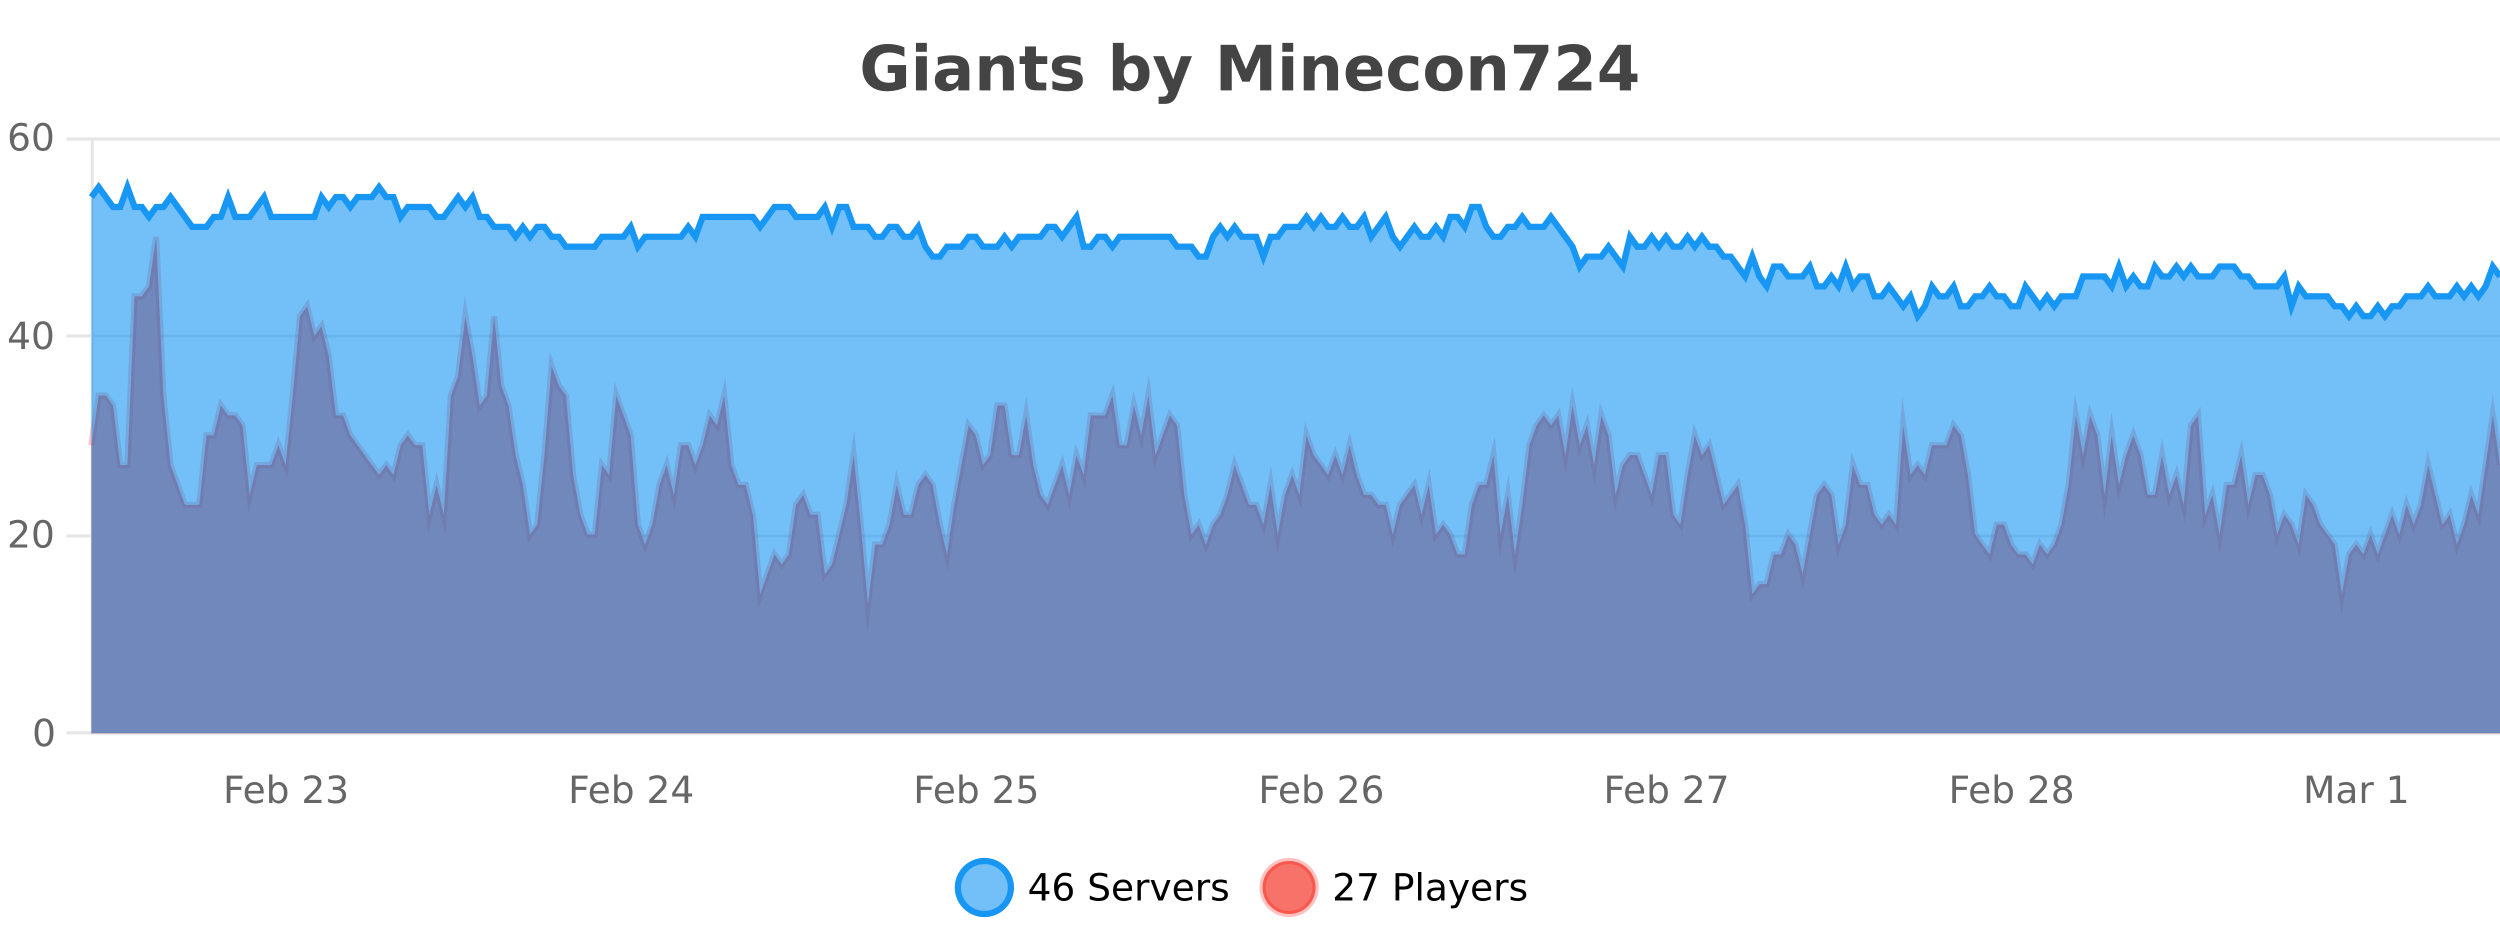
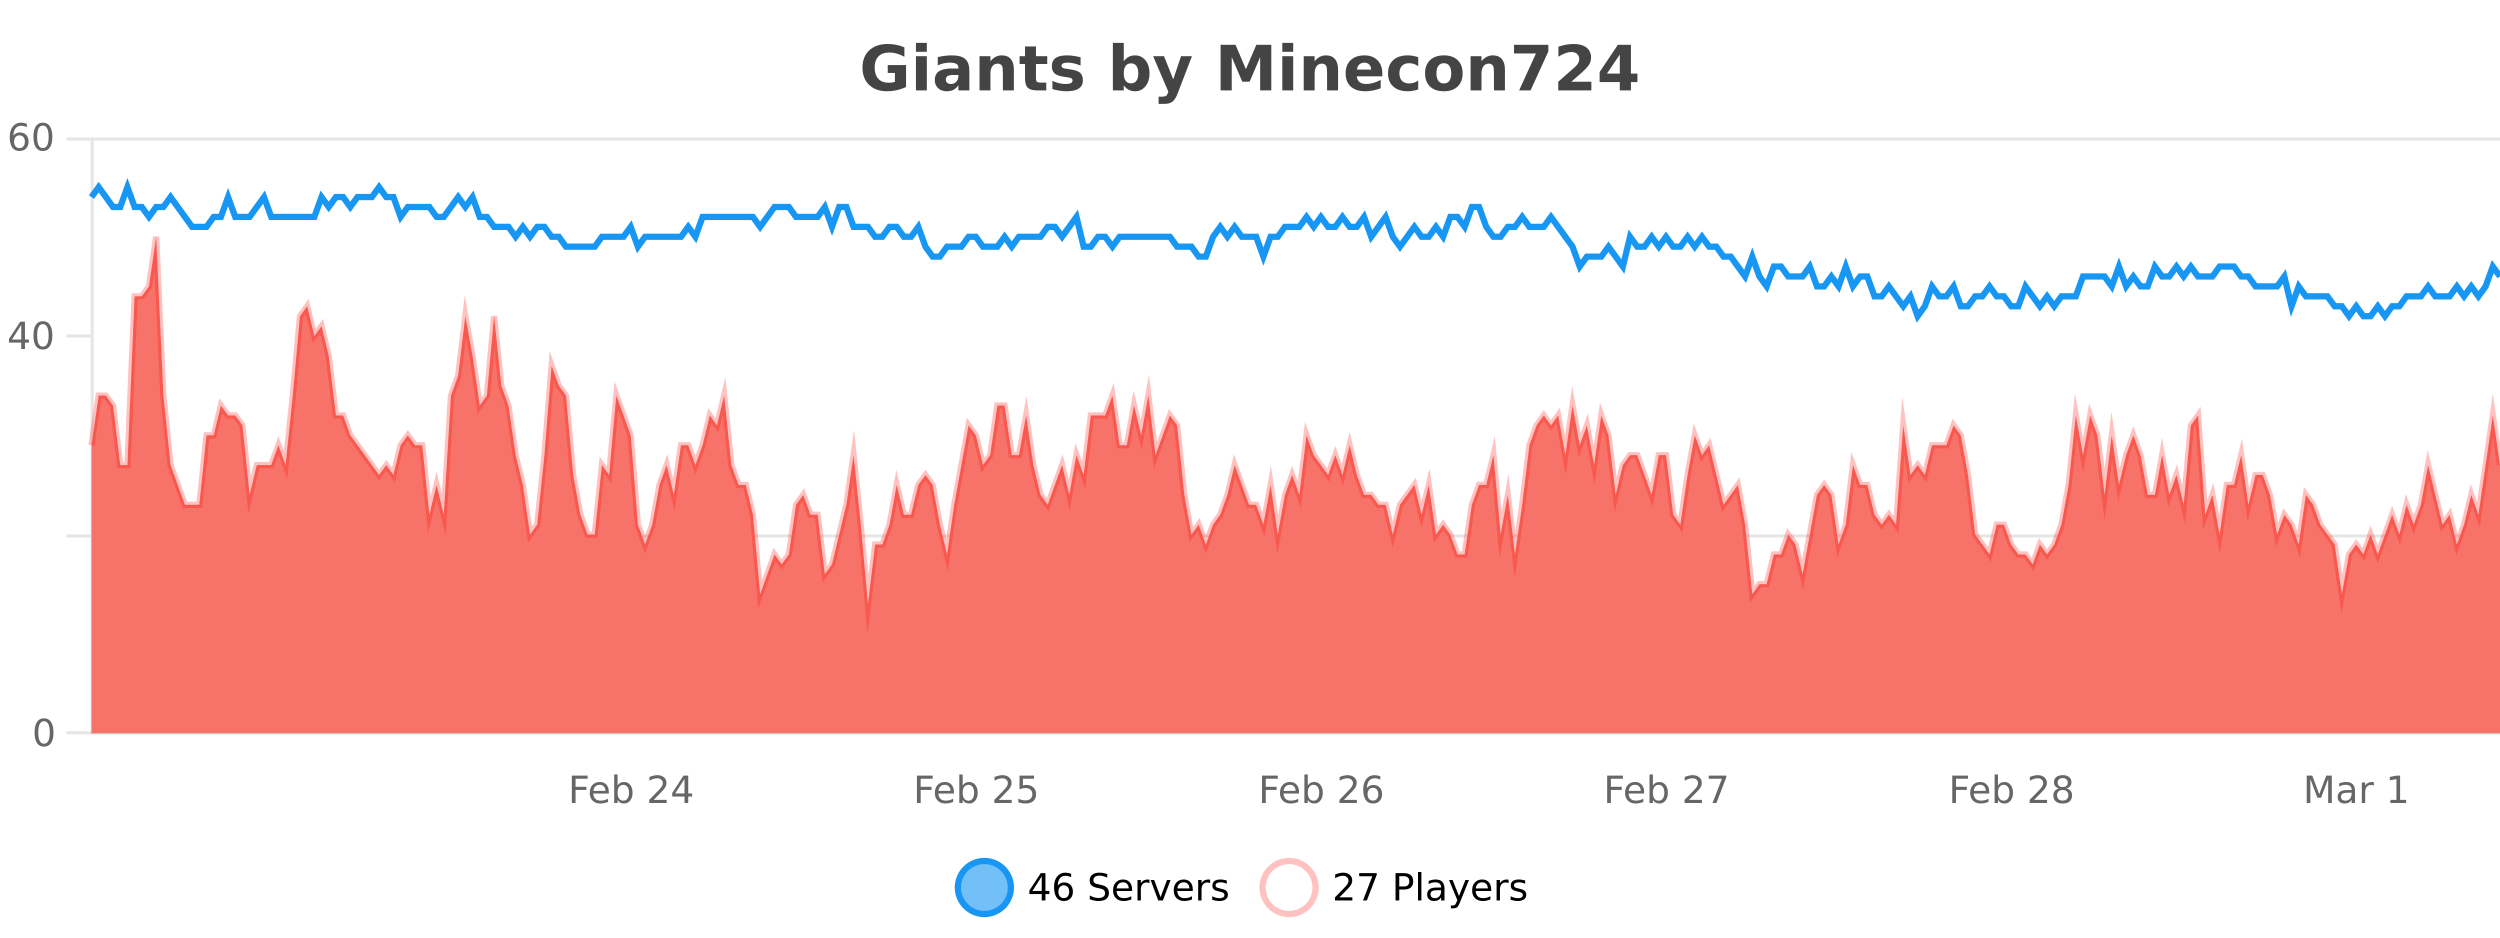
<svg xmlns="http://www.w3.org/2000/svg" width="800pt" height="300pt" viewBox="0 0 800 300" version="1.1">
  <defs>
    <clipPath id="clip1">
      <path d="M 278 263 L 352 263 L 352 300 L 278 300 Z M 278 263 " />
    </clipPath>
    <clipPath id="clip2">
      <path d="M 375 263 L 450 263 L 450 300 L 375 300 Z M 375 263 " />
    </clipPath>
    <clipPath id="clip3">
      <path d="M 29.27 75 L 800 75 L 800 234.602 L 29.27 234.602 Z M 29.27 75 " />
    </clipPath>
    <clipPath id="clip4">
      <path d="M 28.27 47 L 800 47 L 800 222 L 28.27 222 Z M 28.27 47 " />
    </clipPath>
    <clipPath id="clip5">
      <path d="M 29.27 59 L 800 59 L 800 234.602 L 29.27 234.602 Z M 29.27 59 " />
    </clipPath>
    <clipPath id="clip6">
      <path d="M 28.27 43 L 800 43 L 800 130 L 28.27 130 Z M 28.27 43 " />
    </clipPath>
  </defs>
  <g id="surface784296">
    <rect x="0" y="0" width="800" height="300" style="fill:rgb(100%,100%,100%);fill-opacity:1;stroke:none;" />
    <path style="fill:none;stroke-width:1;stroke-linecap:butt;stroke-linejoin:miter;stroke:rgb(0%,0%,0%);stroke-opacity:0.098;stroke-miterlimit:10;" d="M 30 234.5 L 800 234.5 " />
    <path style="fill:none;stroke-width:1;stroke-linecap:butt;stroke-linejoin:miter;stroke:rgb(0%,0%,0%);stroke-opacity:0.098;stroke-miterlimit:10;" d="M 21.27 234.5 L 29 234.5 " />
    <path style="fill:none;stroke-width:1;stroke-linecap:butt;stroke-linejoin:miter;stroke:rgb(0%,0%,0%);stroke-opacity:0.098;stroke-miterlimit:10;" d="M 30 171.5 L 800 171.5 " />
    <path style="fill:none;stroke-width:1;stroke-linecap:butt;stroke-linejoin:miter;stroke:rgb(0%,0%,0%);stroke-opacity:0.098;stroke-miterlimit:10;" d="M 21.27 171.5 L 29 171.5 " />
-     <path style="fill:none;stroke-width:1;stroke-linecap:butt;stroke-linejoin:miter;stroke:rgb(0%,0%,0%);stroke-opacity:0.098;stroke-miterlimit:10;" d="M 30 107.5 L 800 107.5 " />
    <path style="fill:none;stroke-width:1;stroke-linecap:butt;stroke-linejoin:miter;stroke:rgb(0%,0%,0%);stroke-opacity:0.098;stroke-miterlimit:10;" d="M 21.27 107.5 L 29 107.5 " />
    <path style="fill:none;stroke-width:1;stroke-linecap:butt;stroke-linejoin:miter;stroke:rgb(0%,0%,0%);stroke-opacity:0.098;stroke-miterlimit:10;" d="M 30 44.5 L 800 44.5 " />
    <path style="fill:none;stroke-width:1;stroke-linecap:butt;stroke-linejoin:miter;stroke:rgb(0%,0%,0%);stroke-opacity:0.098;stroke-miterlimit:10;" d="M 21.27 44.5 L 29 44.5 " />
    <path style=" stroke:none;fill-rule:nonzero;fill:rgb(9.02%,58.824%,95.294%);fill-opacity:0.6;" d="M 323.488 284 C 323.488 288.688 319.688 292.484 315.004 292.484 C 310.316 292.484 306.52 288.688 306.52 284 C 306.52 279.312 310.316 275.516 315.004 275.516 C 319.688 275.516 323.488 279.312 323.488 284 Z M 323.488 284 " />
    <g clip-path="url(#clip1)" clip-rule="nonzero">
      <path style="fill:none;stroke-width:2;stroke-linecap:butt;stroke-linejoin:miter;stroke:rgb(9.02%,58.824%,95.294%);stroke-opacity:1;stroke-miterlimit:10;" d="M 323.488 284 C 323.488 288.688 319.688 292.484 315.004 292.484 C 310.316 292.484 306.52 288.688 306.52 284 C 306.52 279.312 310.316 275.516 315.004 275.516 C 319.688 275.516 323.488 279.312 323.488 284 Z M 323.488 284 " />
    </g>
    <path style=" stroke:none;fill-rule:nonzero;fill:rgb(0%,0%,0%);fill-opacity:1;" d="M 333.352 280.438 L 330.367 285.109 L 333.352 285.109 Z M 333.039 279.406 L 334.539 279.406 L 334.539 285.109 L 335.789 285.109 L 335.789 286.094 L 334.539 286.094 L 334.539 288.156 L 333.352 288.156 L 333.352 286.094 L 329.414 286.094 L 329.414 284.953 Z M 340.422 283.312 C 339.891 283.312 339.469 283.496 339.156 283.859 C 338.844 284.227 338.688 284.719 338.688 285.344 C 338.688 285.98 338.844 286.48 339.156 286.844 C 339.469 287.211 339.891 287.391 340.422 287.391 C 340.953 287.391 341.367 287.211 341.672 286.844 C 341.984 286.48 342.141 285.98 342.141 285.344 C 342.141 284.719 341.984 284.227 341.672 283.859 C 341.367 283.496 340.953 283.312 340.422 283.312 Z M 342.766 279.594 L 342.766 280.672 C 342.461 280.539 342.16 280.434 341.859 280.359 C 341.555 280.289 341.258 280.25 340.969 280.25 C 340.188 280.25 339.586 280.516 339.172 281.047 C 338.766 281.57 338.531 282.359 338.469 283.422 C 338.695 283.09 338.984 282.836 339.328 282.656 C 339.68 282.469 340.066 282.375 340.484 282.375 C 341.359 282.375 342.051 282.641 342.562 283.172 C 343.07 283.703 343.328 284.43 343.328 285.344 C 343.328 286.25 343.062 286.977 342.531 287.516 C 342 288.059 341.297 288.328 340.422 288.328 C 339.398 288.328 338.625 287.945 338.094 287.172 C 337.562 286.391 337.297 285.266 337.297 283.797 C 337.297 282.414 337.625 281.309 338.281 280.484 C 338.938 279.664 339.816 279.25 340.922 279.25 C 341.211 279.25 341.508 279.281 341.812 279.344 C 342.113 279.398 342.43 279.48 342.766 279.594 Z M 354.324 279.688 L 354.324 280.844 C 353.875 280.637 353.449 280.48 353.043 280.375 C 352.645 280.262 352.266 280.203 351.902 280.203 C 351.254 280.203 350.754 280.328 350.402 280.578 C 350.059 280.828 349.887 281.188 349.887 281.656 C 349.887 282.043 350 282.336 350.23 282.531 C 350.457 282.73 350.902 282.887 351.559 283 L 352.262 283.156 C 353.145 283.324 353.797 283.621 354.215 284.047 C 354.641 284.465 354.855 285.027 354.855 285.734 C 354.855 286.59 354.566 287.234 353.996 287.672 C 353.434 288.109 352.598 288.328 351.496 288.328 C 351.09 288.328 350.652 288.281 350.184 288.188 C 349.715 288.094 349.23 287.953 348.73 287.766 L 348.73 286.547 C 349.207 286.82 349.676 287.023 350.137 287.156 C 350.605 287.293 351.059 287.359 351.496 287.359 C 352.172 287.359 352.691 287.23 353.059 286.969 C 353.434 286.699 353.621 286.32 353.621 285.828 C 353.621 285.402 353.484 285.07 353.215 284.828 C 352.953 284.578 352.52 284.398 351.918 284.281 L 351.199 284.141 C 350.312 283.965 349.672 283.688 349.277 283.312 C 348.891 282.938 348.699 282.418 348.699 281.75 C 348.699 280.969 348.969 280.359 349.512 279.922 C 350.051 279.477 350.801 279.25 351.762 279.25 C 352.176 279.25 352.594 279.289 353.012 279.359 C 353.438 279.434 353.875 279.543 354.324 279.688 Z M 362.27 284.609 L 362.27 285.125 L 357.301 285.125 C 357.352 285.875 357.574 286.445 357.973 286.828 C 358.379 287.215 358.934 287.406 359.645 287.406 C 360.059 287.406 360.461 287.359 360.848 287.266 C 361.242 287.164 361.633 287.008 362.02 286.797 L 362.02 287.828 C 361.621 287.984 361.223 288.105 360.816 288.188 C 360.41 288.281 359.996 288.328 359.582 288.328 C 358.539 288.328 357.711 288.027 357.098 287.422 C 356.48 286.809 356.176 285.98 356.176 284.938 C 356.176 283.867 356.465 283.016 357.051 282.391 C 357.633 281.758 358.414 281.438 359.395 281.438 C 360.277 281.438 360.977 281.727 361.488 282.297 C 362.008 282.859 362.27 283.633 362.27 284.609 Z M 361.191 284.281 C 361.18 283.699 361.012 283.23 360.691 282.875 C 360.367 282.523 359.941 282.344 359.41 282.344 C 358.805 282.344 358.32 282.516 357.957 282.859 C 357.602 283.203 357.398 283.684 357.348 284.297 Z M 367.84 282.594 C 367.715 282.531 367.578 282.484 367.434 282.453 C 367.297 282.414 367.141 282.391 366.965 282.391 C 366.359 282.391 365.891 282.59 365.559 282.984 C 365.234 283.383 365.074 283.953 365.074 284.703 L 365.074 288.156 L 363.996 288.156 L 363.996 281.594 L 365.074 281.594 L 365.074 282.609 C 365.301 282.215 365.598 281.922 365.965 281.734 C 366.328 281.539 366.77 281.438 367.293 281.438 C 367.363 281.438 367.441 281.445 367.527 281.453 C 367.621 281.465 367.719 281.48 367.824 281.5 Z M 368.195 281.594 L 369.336 281.594 L 371.383 287.094 L 373.445 281.594 L 374.586 281.594 L 372.117 288.156 L 370.648 288.156 Z M 381.688 284.609 L 381.688 285.125 L 376.719 285.125 C 376.77 285.875 376.992 286.445 377.391 286.828 C 377.797 287.215 378.352 287.406 379.062 287.406 C 379.477 287.406 379.879 287.359 380.266 287.266 C 380.66 287.164 381.051 287.008 381.438 286.797 L 381.438 287.828 C 381.039 287.984 380.641 288.105 380.234 288.188 C 379.828 288.281 379.414 288.328 379 288.328 C 377.957 288.328 377.129 288.027 376.516 287.422 C 375.898 286.809 375.594 285.98 375.594 284.938 C 375.594 283.867 375.883 283.016 376.469 282.391 C 377.051 281.758 377.832 281.438 378.812 281.438 C 379.695 281.438 380.395 281.727 380.906 282.297 C 381.426 282.859 381.688 283.633 381.688 284.609 Z M 380.609 284.281 C 380.598 283.699 380.43 283.23 380.109 282.875 C 379.785 282.523 379.359 282.344 378.828 282.344 C 378.223 282.344 377.738 282.516 377.375 282.859 C 377.02 283.203 376.816 283.684 376.766 284.297 Z M 387.258 282.594 C 387.133 282.531 386.996 282.484 386.852 282.453 C 386.715 282.414 386.559 282.391 386.383 282.391 C 385.777 282.391 385.309 282.59 384.977 282.984 C 384.652 283.383 384.492 283.953 384.492 284.703 L 384.492 288.156 L 383.414 288.156 L 383.414 281.594 L 384.492 281.594 L 384.492 282.609 C 384.719 282.215 385.016 281.922 385.383 281.734 C 385.746 281.539 386.188 281.438 386.711 281.438 C 386.781 281.438 386.859 281.445 386.945 281.453 C 387.039 281.465 387.137 281.48 387.242 281.5 Z M 392.566 281.781 L 392.566 282.812 C 392.262 282.656 391.945 282.543 391.613 282.469 C 391.289 282.387 390.949 282.344 390.598 282.344 C 390.066 282.344 389.664 282.43 389.395 282.594 C 389.121 282.75 388.988 282.996 388.988 283.328 C 388.988 283.578 389.082 283.777 389.27 283.922 C 389.465 284.059 389.855 284.188 390.441 284.312 L 390.801 284.406 C 391.57 284.562 392.117 284.793 392.441 285.094 C 392.762 285.398 392.926 285.812 392.926 286.344 C 392.926 286.961 392.68 287.445 392.191 287.797 C 391.711 288.152 391.051 288.328 390.207 288.328 C 389.852 288.328 389.48 288.289 389.098 288.219 C 388.723 288.156 388.324 288.059 387.91 287.922 L 387.91 286.797 C 388.305 287.008 388.695 287.164 389.082 287.266 C 389.465 287.371 389.852 287.422 390.238 287.422 C 390.738 287.422 391.121 287.34 391.395 287.172 C 391.676 286.996 391.816 286.746 391.816 286.422 C 391.816 286.133 391.715 285.906 391.52 285.75 C 391.32 285.594 390.887 285.445 390.223 285.297 L 389.848 285.219 C 389.18 285.074 388.695 284.855 388.395 284.562 C 388.102 284.273 387.957 283.875 387.957 283.375 C 387.957 282.75 388.176 282.273 388.613 281.938 C 389.051 281.605 389.668 281.438 390.473 281.438 C 390.867 281.438 391.242 281.469 391.598 281.531 C 391.949 281.586 392.273 281.668 392.566 281.781 Z M 325.004 277.016 " />
-     <path style=" stroke:none;fill-rule:nonzero;fill:rgb(96.863%,44.706%,40.784%);fill-opacity:1;" d="M 420.988 284 C 420.988 288.688 417.191 292.484 412.504 292.484 C 407.82 292.484 404.02 288.688 404.02 284 C 404.02 279.312 407.82 275.516 412.504 275.516 C 417.191 275.516 420.988 279.312 420.988 284 Z M 420.988 284 " />
    <g clip-path="url(#clip2)" clip-rule="nonzero">
      <path style="fill:none;stroke-width:2;stroke-linecap:butt;stroke-linejoin:miter;stroke:rgb(100%,4.706%,0%);stroke-opacity:0.247;stroke-miterlimit:10;" d="M 420.988 284 C 420.988 288.688 417.191 292.484 412.504 292.484 C 407.82 292.484 404.02 288.688 404.02 284 C 404.02 279.312 407.82 275.516 412.504 275.516 C 417.191 275.516 420.988 279.312 420.988 284 Z M 420.988 284 " />
    </g>
    <path style=" stroke:none;fill-rule:nonzero;fill:rgb(0%,0%,0%);fill-opacity:1;" d="M 428.617 287.156 L 432.758 287.156 L 432.758 288.156 L 427.195 288.156 L 427.195 287.156 C 427.641 286.699 428.25 286.078 429.023 285.297 C 429.805 284.508 430.293 283.996 430.492 283.766 C 430.875 283.352 431.141 282.996 431.289 282.703 C 431.445 282.402 431.523 282.109 431.523 281.828 C 431.523 281.359 431.355 280.98 431.023 280.688 C 430.699 280.398 430.277 280.25 429.758 280.25 C 429.383 280.25 428.984 280.312 428.57 280.438 C 428.164 280.562 427.727 280.762 427.258 281.031 L 427.258 279.828 C 427.734 279.641 428.18 279.5 428.586 279.406 C 429 279.305 429.383 279.25 429.727 279.25 C 430.633 279.25 431.355 279.48 431.898 279.938 C 432.438 280.387 432.711 280.992 432.711 281.75 C 432.711 282.105 432.641 282.445 432.508 282.766 C 432.371 283.09 432.125 283.469 431.773 283.906 C 431.668 284.023 431.355 284.352 430.836 284.891 C 430.312 285.434 429.574 286.188 428.617 287.156 Z M 434.938 279.406 L 440.562 279.406 L 440.562 279.906 L 437.391 288.156 L 436.156 288.156 L 439.141 280.406 L 434.938 280.406 Z M 447.762 280.375 L 447.762 283.672 L 449.246 283.672 C 449.797 283.672 450.223 283.531 450.527 283.25 C 450.828 282.961 450.98 282.547 450.98 282.016 C 450.98 281.496 450.828 281.094 450.527 280.812 C 450.223 280.523 449.797 280.375 449.246 280.375 Z M 446.574 279.406 L 449.246 279.406 C 450.234 279.406 450.98 279.633 451.48 280.078 C 451.98 280.516 452.23 281.164 452.23 282.016 C 452.23 282.883 451.98 283.539 451.48 283.984 C 450.98 284.422 450.234 284.641 449.246 284.641 L 447.762 284.641 L 447.762 288.156 L 446.574 288.156 Z M 453.766 279.031 L 454.844 279.031 L 454.844 288.156 L 453.766 288.156 Z M 460.082 284.859 C 459.215 284.859 458.613 284.961 458.27 285.156 C 457.934 285.355 457.77 285.695 457.77 286.172 C 457.77 286.559 457.895 286.867 458.145 287.094 C 458.402 287.312 458.746 287.422 459.176 287.422 C 459.777 287.422 460.258 287.215 460.613 286.797 C 460.977 286.371 461.16 285.805 461.16 285.094 L 461.16 284.859 Z M 462.238 284.406 L 462.238 288.156 L 461.16 288.156 L 461.16 287.156 C 460.91 287.555 460.602 287.852 460.238 288.047 C 459.871 288.234 459.426 288.328 458.895 288.328 C 458.215 288.328 457.68 288.141 457.285 287.766 C 456.887 287.383 456.691 286.875 456.691 286.25 C 456.691 285.512 456.934 284.953 457.426 284.578 C 457.926 284.203 458.664 284.016 459.645 284.016 L 461.16 284.016 L 461.16 283.906 C 461.16 283.406 460.992 283.023 460.66 282.75 C 460.336 282.48 459.883 282.344 459.301 282.344 C 458.926 282.344 458.555 282.391 458.191 282.484 C 457.836 282.578 457.496 282.715 457.176 282.891 L 457.176 281.891 C 457.57 281.734 457.949 281.621 458.316 281.547 C 458.691 281.477 459.055 281.438 459.41 281.438 C 460.355 281.438 461.066 281.684 461.535 282.172 C 462.004 282.664 462.238 283.406 462.238 284.406 Z M 467.188 288.766 C 466.883 289.547 466.586 290.055 466.297 290.297 C 466.004 290.535 465.617 290.656 465.141 290.656 L 464.281 290.656 L 464.281 289.75 L 464.906 289.75 C 465.207 289.75 465.438 289.676 465.594 289.531 C 465.758 289.395 465.941 289.066 466.141 288.547 L 466.344 288.047 L 463.688 281.594 L 464.828 281.594 L 466.875 286.719 L 468.938 281.594 L 470.078 281.594 Z M 477.18 284.609 L 477.18 285.125 L 472.211 285.125 C 472.262 285.875 472.484 286.445 472.883 286.828 C 473.289 287.215 473.844 287.406 474.555 287.406 C 474.969 287.406 475.371 287.359 475.758 287.266 C 476.152 287.164 476.543 287.008 476.93 286.797 L 476.93 287.828 C 476.531 287.984 476.133 288.105 475.727 288.188 C 475.32 288.281 474.906 288.328 474.492 288.328 C 473.449 288.328 472.621 288.027 472.008 287.422 C 471.391 286.809 471.086 285.98 471.086 284.938 C 471.086 283.867 471.375 283.016 471.961 282.391 C 472.543 281.758 473.324 281.438 474.305 281.438 C 475.188 281.438 475.887 281.727 476.398 282.297 C 476.918 282.859 477.18 283.633 477.18 284.609 Z M 476.102 284.281 C 476.09 283.699 475.922 283.23 475.602 282.875 C 475.277 282.523 474.852 282.344 474.32 282.344 C 473.715 282.344 473.23 282.516 472.867 282.859 C 472.512 283.203 472.309 283.684 472.258 284.297 Z M 482.75 282.594 C 482.625 282.531 482.488 282.484 482.344 282.453 C 482.207 282.414 482.051 282.391 481.875 282.391 C 481.27 282.391 480.801 282.59 480.469 282.984 C 480.145 283.383 479.984 283.953 479.984 284.703 L 479.984 288.156 L 478.906 288.156 L 478.906 281.594 L 479.984 281.594 L 479.984 282.609 C 480.211 282.215 480.508 281.922 480.875 281.734 C 481.238 281.539 481.68 281.438 482.203 281.438 C 482.273 281.438 482.352 281.445 482.438 281.453 C 482.531 281.465 482.629 281.48 482.734 281.5 Z M 488.055 281.781 L 488.055 282.812 C 487.75 282.656 487.434 282.543 487.102 282.469 C 486.777 282.387 486.438 282.344 486.086 282.344 C 485.555 282.344 485.152 282.43 484.883 282.594 C 484.609 282.75 484.477 282.996 484.477 283.328 C 484.477 283.578 484.57 283.777 484.758 283.922 C 484.953 284.059 485.344 284.188 485.93 284.312 L 486.289 284.406 C 487.059 284.562 487.605 284.793 487.93 285.094 C 488.25 285.398 488.414 285.812 488.414 286.344 C 488.414 286.961 488.168 287.445 487.68 287.797 C 487.199 288.152 486.539 288.328 485.695 288.328 C 485.34 288.328 484.969 288.289 484.586 288.219 C 484.211 288.156 483.812 288.059 483.398 287.922 L 483.398 286.797 C 483.793 287.008 484.184 287.164 484.57 287.266 C 484.953 287.371 485.34 287.422 485.727 287.422 C 486.227 287.422 486.609 287.34 486.883 287.172 C 487.164 286.996 487.305 286.746 487.305 286.422 C 487.305 286.133 487.203 285.906 487.008 285.75 C 486.809 285.594 486.375 285.445 485.711 285.297 L 485.336 285.219 C 484.668 285.074 484.184 284.855 483.883 284.562 C 483.59 284.273 483.445 283.875 483.445 283.375 C 483.445 282.75 483.664 282.273 484.102 281.938 C 484.539 281.605 485.156 281.438 485.961 281.438 C 486.355 281.438 486.73 281.469 487.086 281.531 C 487.438 281.586 487.762 281.668 488.055 281.781 Z M 422.504 277.016 " />
    <path style=" stroke:none;fill-rule:nonzero;fill:rgb(26.667%,26.667%,26.667%);fill-opacity:1;" d="M 289.938 27.844 C 289 28.293 288.023 28.633 287.016 28.859 C 286.016 29.086 284.973 29.203 283.891 29.203 C 281.461 29.203 279.539 28.527 278.125 27.172 C 276.707 25.809 276 23.965 276 21.641 C 276 19.297 276.719 17.453 278.156 16.109 C 279.602 14.758 281.586 14.078 284.109 14.078 C 285.078 14.078 286.004 14.172 286.891 14.359 C 287.773 14.539 288.613 14.805 289.406 15.156 L 289.406 18.172 C 288.594 17.715 287.781 17.371 286.969 17.141 C 286.164 16.914 285.363 16.797 284.562 16.797 C 283.062 16.797 281.906 17.219 281.094 18.062 C 280.289 18.898 279.891 20.09 279.891 21.641 C 279.891 23.184 280.281 24.375 281.062 25.219 C 281.844 26.062 282.953 26.484 284.391 26.484 C 284.773 26.484 285.133 26.461 285.469 26.406 C 285.812 26.355 286.113 26.277 286.375 26.172 L 286.375 23.344 L 284.078 23.344 L 284.078 20.828 L 289.938 20.828 Z M 293.102 17.984 L 296.586 17.984 L 296.586 28.922 L 293.102 28.922 Z M 293.102 13.719 L 296.586 13.719 L 296.586 16.578 L 293.102 16.578 Z M 304.852 24 C 304.121 24 303.574 24.125 303.211 24.375 C 302.844 24.617 302.664 24.98 302.664 25.469 C 302.664 25.906 302.809 26.25 303.102 26.5 C 303.402 26.75 303.812 26.875 304.336 26.875 C 304.992 26.875 305.543 26.641 305.992 26.172 C 306.449 25.703 306.68 25.117 306.68 24.406 L 306.68 24 Z M 310.195 22.688 L 310.195 28.922 L 306.68 28.922 L 306.68 27.297 C 306.211 27.965 305.68 28.449 305.086 28.75 C 304.5 29.051 303.789 29.203 302.945 29.203 C 301.82 29.203 300.902 28.875 300.195 28.219 C 299.484 27.555 299.133 26.695 299.133 25.641 C 299.133 24.359 299.57 23.422 300.445 22.828 C 301.328 22.227 302.719 21.922 304.617 21.922 L 306.68 21.922 L 306.68 21.641 C 306.68 21.09 306.461 20.688 306.023 20.438 C 305.586 20.18 304.902 20.047 303.977 20.047 C 303.227 20.047 302.527 20.125 301.883 20.281 C 301.234 20.43 300.637 20.648 300.086 20.938 L 300.086 18.281 C 300.836 18.094 301.586 17.953 302.336 17.859 C 303.094 17.766 303.855 17.719 304.617 17.719 C 306.586 17.719 308.008 18.109 308.883 18.891 C 309.758 19.664 310.195 20.93 310.195 22.688 Z M 324.438 22.266 L 324.438 28.922 L 320.922 28.922 L 320.922 23.828 C 320.922 22.883 320.898 22.23 320.859 21.875 C 320.816 21.512 320.742 21.246 320.641 21.078 C 320.504 20.852 320.316 20.672 320.078 20.547 C 319.848 20.422 319.582 20.359 319.281 20.359 C 318.551 20.359 317.977 20.641 317.562 21.203 C 317.145 21.766 316.938 22.547 316.938 23.547 L 316.938 28.922 L 313.453 28.922 L 313.453 17.984 L 316.938 17.984 L 316.938 19.578 C 317.469 18.945 318.031 18.477 318.625 18.172 C 319.219 17.871 319.867 17.719 320.578 17.719 C 321.848 17.719 322.805 18.109 323.453 18.891 C 324.109 19.664 324.438 20.789 324.438 22.266 Z M 331.508 14.875 L 331.508 17.984 L 335.117 17.984 L 335.117 20.484 L 331.508 20.484 L 331.508 25.125 C 331.508 25.637 331.605 25.98 331.805 26.156 C 332.012 26.336 332.414 26.422 333.008 26.422 L 334.805 26.422 L 334.805 28.922 L 331.805 28.922 C 330.43 28.922 329.449 28.637 328.867 28.062 C 328.293 27.48 328.008 26.5 328.008 25.125 L 328.008 20.484 L 326.273 20.484 L 326.273 17.984 L 328.008 17.984 L 328.008 14.875 Z M 345.785 18.328 L 345.785 20.984 C 345.043 20.672 344.324 20.438 343.629 20.281 C 342.93 20.125 342.27 20.047 341.645 20.047 C 340.988 20.047 340.496 20.133 340.176 20.297 C 339.852 20.465 339.691 20.719 339.691 21.062 C 339.691 21.344 339.809 21.559 340.051 21.703 C 340.301 21.852 340.738 21.961 341.363 22.031 L 341.988 22.125 C 343.777 22.355 344.98 22.73 345.598 23.25 C 346.211 23.773 346.52 24.59 346.52 25.703 C 346.52 26.871 346.086 27.746 345.223 28.328 C 344.367 28.914 343.09 29.203 341.395 29.203 C 340.664 29.203 339.914 29.145 339.145 29.031 C 338.371 28.918 337.582 28.746 336.77 28.516 L 336.77 25.859 C 337.465 26.203 338.18 26.461 338.91 26.625 C 339.637 26.793 340.383 26.875 341.145 26.875 C 341.832 26.875 342.348 26.781 342.691 26.594 C 343.035 26.406 343.207 26.125 343.207 25.75 C 343.207 25.438 343.086 25.211 342.848 25.062 C 342.605 24.906 342.133 24.789 341.426 24.703 L 340.816 24.625 C 339.254 24.43 338.16 24.07 337.535 23.547 C 336.91 23.016 336.598 22.215 336.598 21.141 C 336.598 19.984 336.992 19.125 337.785 18.562 C 338.586 18 339.805 17.719 341.441 17.719 C 342.086 17.719 342.762 17.773 343.473 17.875 C 344.18 17.969 344.949 18.121 345.785 18.328 Z M 361.934 26.672 C 362.684 26.672 363.254 26.402 363.652 25.859 C 364.047 25.309 364.246 24.512 364.246 23.469 C 364.246 22.43 364.047 21.637 363.652 21.094 C 363.254 20.543 362.684 20.266 361.934 20.266 C 361.184 20.266 360.605 20.543 360.199 21.094 C 359.801 21.637 359.605 22.43 359.605 23.469 C 359.605 24.5 359.801 25.293 360.199 25.844 C 360.605 26.398 361.184 26.672 361.934 26.672 Z M 359.605 19.578 C 360.094 18.945 360.629 18.477 361.215 18.172 C 361.797 17.871 362.469 17.719 363.23 17.719 C 364.582 17.719 365.691 18.258 366.559 19.328 C 367.422 20.402 367.855 21.781 367.855 23.469 C 367.855 25.148 367.422 26.523 366.559 27.594 C 365.691 28.668 364.582 29.203 363.23 29.203 C 362.469 29.203 361.797 29.051 361.215 28.75 C 360.629 28.449 360.094 27.98 359.605 27.344 L 359.605 28.922 L 356.121 28.922 L 356.121 13.719 L 359.605 13.719 Z M 369 17.984 L 372.484 17.984 L 375.438 25.406 L 377.938 17.984 L 381.422 17.984 L 376.828 29.953 C 376.367 31.172 375.828 32.02 375.203 32.5 C 374.586 32.988 373.781 33.234 372.781 33.234 L 370.75 33.234 L 370.75 30.938 L 371.844 30.938 C 372.438 30.938 372.867 30.844 373.141 30.656 C 373.41 30.469 373.617 30.129 373.766 29.641 L 373.875 29.344 Z M 390.594 14.344 L 395.375 14.344 L 398.688 22.141 L 402.031 14.344 L 406.812 14.344 L 406.812 28.922 L 403.25 28.922 L 403.25 18.25 L 399.891 26.125 L 397.516 26.125 L 394.156 18.25 L 394.156 28.922 L 390.594 28.922 Z M 410.34 17.984 L 413.824 17.984 L 413.824 28.922 L 410.34 28.922 Z M 410.34 13.719 L 413.824 13.719 L 413.824 16.578 L 410.34 16.578 Z M 428.18 22.266 L 428.18 28.922 L 424.664 28.922 L 424.664 23.828 C 424.664 22.883 424.641 22.23 424.602 21.875 C 424.559 21.512 424.484 21.246 424.383 21.078 C 424.246 20.852 424.059 20.672 423.82 20.547 C 423.59 20.422 423.324 20.359 423.023 20.359 C 422.293 20.359 421.719 20.641 421.305 21.203 C 420.887 21.766 420.68 22.547 420.68 23.547 L 420.68 28.922 L 417.195 28.922 L 417.195 17.984 L 420.68 17.984 L 420.68 19.578 C 421.211 18.945 421.773 18.477 422.367 18.172 C 422.961 17.871 423.609 17.719 424.32 17.719 C 425.59 17.719 426.547 18.109 427.195 18.891 C 427.852 19.664 428.18 20.789 428.18 22.266 Z M 442.34 23.422 L 442.34 24.422 L 434.168 24.422 C 434.25 25.246 434.547 25.859 435.059 26.266 C 435.566 26.672 436.277 26.875 437.184 26.875 C 437.922 26.875 438.676 26.766 439.449 26.547 C 440.219 26.328 441.012 26 441.824 25.562 L 441.824 28.25 C 441 28.562 440.172 28.797 439.34 28.953 C 438.516 29.117 437.691 29.203 436.871 29.203 C 434.891 29.203 433.348 28.703 432.246 27.703 C 431.152 26.695 430.605 25.281 430.605 23.469 C 430.605 21.68 431.141 20.273 432.215 19.25 C 433.297 18.23 434.781 17.719 436.668 17.719 C 438.387 17.719 439.762 18.242 440.793 19.281 C 441.824 20.312 442.34 21.695 442.34 23.422 Z M 438.746 22.266 C 438.746 21.602 438.551 21.062 438.168 20.656 C 437.781 20.25 437.277 20.047 436.652 20.047 C 435.973 20.047 435.422 20.242 434.996 20.625 C 434.578 21 434.316 21.547 434.215 22.266 Z M 453.828 18.328 L 453.828 21.172 C 453.359 20.852 452.883 20.609 452.406 20.453 C 451.926 20.297 451.426 20.219 450.906 20.219 C 449.938 20.219 449.176 20.508 448.625 21.078 C 448.082 21.641 447.812 22.438 447.812 23.469 C 447.812 24.492 448.082 25.289 448.625 25.859 C 449.176 26.422 449.938 26.703 450.906 26.703 C 451.457 26.703 451.977 26.625 452.469 26.469 C 452.957 26.305 453.41 26.059 453.828 25.734 L 453.828 28.594 C 453.285 28.805 452.734 28.953 452.172 29.047 C 451.609 29.148 451.039 29.203 450.469 29.203 C 448.5 29.203 446.957 28.699 445.844 27.688 C 444.727 26.68 444.172 25.273 444.172 23.469 C 444.172 21.656 444.727 20.246 445.844 19.234 C 446.957 18.227 448.5 17.719 450.469 17.719 C 451.039 17.719 451.602 17.773 452.156 17.875 C 452.719 17.969 453.273 18.121 453.828 18.328 Z M 462.055 20.219 C 461.273 20.219 460.68 20.5 460.273 21.062 C 459.867 21.617 459.664 22.418 459.664 23.469 C 459.664 24.512 459.867 25.312 460.273 25.875 C 460.68 26.43 461.273 26.703 462.055 26.703 C 462.812 26.703 463.391 26.43 463.789 25.875 C 464.195 25.312 464.398 24.512 464.398 23.469 C 464.398 22.418 464.195 21.617 463.789 21.062 C 463.391 20.5 462.812 20.219 462.055 20.219 Z M 462.055 17.719 C 463.93 17.719 465.391 18.23 466.445 19.25 C 467.508 20.262 468.039 21.668 468.039 23.469 C 468.039 25.262 467.508 26.668 466.445 27.688 C 465.391 28.699 463.93 29.203 462.055 29.203 C 460.156 29.203 458.68 28.699 457.617 27.688 C 456.555 26.668 456.023 25.262 456.023 23.469 C 456.023 21.668 456.555 20.262 457.617 19.25 C 458.68 18.23 460.156 17.719 462.055 17.719 Z M 481.578 22.266 L 481.578 28.922 L 478.062 28.922 L 478.062 23.828 C 478.062 22.883 478.039 22.23 478 21.875 C 477.957 21.512 477.883 21.246 477.781 21.078 C 477.645 20.852 477.457 20.672 477.219 20.547 C 476.988 20.422 476.723 20.359 476.422 20.359 C 475.691 20.359 475.117 20.641 474.703 21.203 C 474.285 21.766 474.078 22.547 474.078 23.547 L 474.078 28.922 L 470.594 28.922 L 470.594 17.984 L 474.078 17.984 L 474.078 19.578 C 474.609 18.945 475.172 18.477 475.766 18.172 C 476.359 17.871 477.008 17.719 477.719 17.719 C 478.988 17.719 479.945 18.109 480.594 18.891 C 481.25 19.664 481.578 20.789 481.578 22.266 Z M 484.488 14.344 L 495.473 14.344 L 495.473 16.453 L 489.785 28.922 L 486.129 28.922 L 491.504 17.109 L 484.488 17.109 Z M 502.828 26.156 L 509.234 26.156 L 509.234 28.922 L 498.641 28.922 L 498.641 26.156 L 503.969 21.453 C 504.445 21.027 504.797 20.609 505.016 20.203 C 505.242 19.789 505.359 19.359 505.359 18.922 C 505.359 18.234 505.129 17.684 504.672 17.266 C 504.211 16.852 503.602 16.641 502.844 16.641 C 502.258 16.641 501.617 16.766 500.922 17.016 C 500.223 17.266 499.477 17.641 498.688 18.141 L 498.688 14.938 C 499.531 14.656 500.363 14.445 501.188 14.297 C 502.02 14.152 502.832 14.078 503.625 14.078 C 505.375 14.078 506.727 14.465 507.688 15.234 C 508.656 15.996 509.141 17.062 509.141 18.438 C 509.141 19.242 508.93 19.984 508.516 20.672 C 508.109 21.352 507.25 22.266 505.938 23.422 Z M 518.336 17.438 L 514.227 23.547 L 518.336 23.547 Z M 517.711 14.344 L 521.898 14.344 L 521.898 23.547 L 523.977 23.547 L 523.977 26.266 L 521.898 26.266 L 521.898 28.922 L 518.336 28.922 L 518.336 26.266 L 511.883 26.266 L 511.883 23.047 Z M 275 10.359 " />
    <path style="fill:none;stroke-width:1;stroke-linecap:butt;stroke-linejoin:miter;stroke:rgb(0%,0%,0%);stroke-opacity:0.098;stroke-miterlimit:10;" d="M 29 234.5 L 801 234.5 " />
-     <path style=" stroke:none;fill-rule:nonzero;fill:rgb(40%,40%,40%);fill-opacity:1;" d="M 72.559 248.203 L 77.59 248.203 L 77.59 249.203 L 73.746 249.203 L 73.746 251.781 L 77.215 251.781 L 77.215 252.781 L 73.746 252.781 L 73.746 256.953 L 72.559 256.953 Z M 84.383 253.406 L 84.383 253.922 L 79.414 253.922 C 79.465 254.672 79.688 255.242 80.086 255.625 C 80.492 256.012 81.047 256.203 81.758 256.203 C 82.172 256.203 82.574 256.156 82.961 256.062 C 83.355 255.961 83.746 255.805 84.133 255.594 L 84.133 256.625 C 83.734 256.781 83.336 256.902 82.93 256.984 C 82.523 257.078 82.109 257.125 81.695 257.125 C 80.652 257.125 79.824 256.824 79.211 256.219 C 78.594 255.605 78.289 254.777 78.289 253.734 C 78.289 252.664 78.578 251.812 79.164 251.188 C 79.746 250.555 80.527 250.234 81.508 250.234 C 82.391 250.234 83.09 250.523 83.602 251.094 C 84.121 251.656 84.383 252.43 84.383 253.406 Z M 83.305 253.078 C 83.293 252.496 83.125 252.027 82.805 251.672 C 82.48 251.32 82.055 251.141 81.523 251.141 C 80.918 251.141 80.434 251.312 80.07 251.656 C 79.715 252 79.512 252.48 79.461 253.094 Z M 90.859 253.672 C 90.859 252.883 90.691 252.262 90.359 251.812 C 90.035 251.367 89.594 251.141 89.031 251.141 C 88.457 251.141 88.004 251.367 87.672 251.812 C 87.348 252.262 87.188 252.883 87.188 253.672 C 87.188 254.465 87.348 255.09 87.672 255.547 C 88.004 255.996 88.457 256.219 89.031 256.219 C 89.594 256.219 90.035 255.996 90.359 255.547 C 90.691 255.09 90.859 254.465 90.859 253.672 Z M 87.188 251.391 C 87.414 250.996 87.703 250.703 88.047 250.516 C 88.391 250.328 88.801 250.234 89.281 250.234 C 90.082 250.234 90.734 250.555 91.234 251.188 C 91.734 251.812 91.984 252.641 91.984 253.672 C 91.984 254.703 91.734 255.539 91.234 256.172 C 90.734 256.809 90.082 257.125 89.281 257.125 C 88.801 257.125 88.391 257.031 88.047 256.844 C 87.703 256.648 87.414 256.355 87.188 255.969 L 87.188 256.953 L 86.109 256.953 L 86.109 247.828 L 87.188 247.828 Z M 98.742 255.953 L 102.883 255.953 L 102.883 256.953 L 97.32 256.953 L 97.32 255.953 C 97.766 255.496 98.375 254.875 99.148 254.094 C 99.93 253.305 100.418 252.793 100.617 252.562 C 101 252.148 101.266 251.793 101.414 251.5 C 101.57 251.199 101.648 250.906 101.648 250.625 C 101.648 250.156 101.48 249.777 101.148 249.484 C 100.824 249.195 100.402 249.047 99.883 249.047 C 99.508 249.047 99.109 249.109 98.695 249.234 C 98.289 249.359 97.852 249.559 97.383 249.828 L 97.383 248.625 C 97.859 248.438 98.305 248.297 98.711 248.203 C 99.125 248.102 99.508 248.047 99.852 248.047 C 100.758 248.047 101.48 248.277 102.023 248.734 C 102.562 249.184 102.836 249.789 102.836 250.547 C 102.836 250.902 102.766 251.242 102.633 251.562 C 102.496 251.887 102.25 252.266 101.898 252.703 C 101.793 252.82 101.48 253.148 100.961 253.688 C 100.438 254.23 99.699 254.984 98.742 255.953 Z M 108.957 252.234 C 109.52 252.359 109.957 252.617 110.27 253 C 110.59 253.375 110.754 253.844 110.754 254.406 C 110.754 255.273 110.457 255.945 109.863 256.422 C 109.27 256.891 108.426 257.125 107.332 257.125 C 106.965 257.125 106.586 257.086 106.191 257.016 C 105.805 256.945 105.41 256.836 105.004 256.688 L 105.004 255.547 C 105.324 255.734 105.68 255.883 106.066 255.984 C 106.461 256.078 106.871 256.125 107.301 256.125 C 108.039 256.125 108.602 255.98 108.988 255.688 C 109.383 255.398 109.582 254.969 109.582 254.406 C 109.582 253.898 109.398 253.496 109.035 253.203 C 108.668 252.914 108.168 252.766 107.535 252.766 L 106.504 252.766 L 106.504 251.797 L 107.582 251.797 C 108.152 251.797 108.598 251.684 108.91 251.453 C 109.223 251.215 109.379 250.875 109.379 250.438 C 109.379 249.992 109.215 249.648 108.895 249.406 C 108.582 249.168 108.129 249.047 107.535 249.047 C 107.199 249.047 106.848 249.086 106.473 249.156 C 106.105 249.219 105.699 249.324 105.254 249.469 L 105.254 248.422 C 105.711 248.297 106.133 248.203 106.52 248.141 C 106.914 248.078 107.285 248.047 107.629 248.047 C 108.535 248.047 109.246 248.25 109.77 248.656 C 110.289 249.062 110.551 249.617 110.551 250.312 C 110.551 250.805 110.41 251.215 110.129 251.547 C 109.855 251.883 109.465 252.109 108.957 252.234 Z M 71.387 245.816 " />
    <path style=" stroke:none;fill-rule:nonzero;fill:rgb(40%,40%,40%);fill-opacity:1;" d="M 182.992 248.203 L 188.023 248.203 L 188.023 249.203 L 184.18 249.203 L 184.18 251.781 L 187.648 251.781 L 187.648 252.781 L 184.18 252.781 L 184.18 256.953 L 182.992 256.953 Z M 194.816 253.406 L 194.816 253.922 L 189.848 253.922 C 189.898 254.672 190.121 255.242 190.52 255.625 C 190.926 256.012 191.48 256.203 192.191 256.203 C 192.605 256.203 193.008 256.156 193.395 256.062 C 193.789 255.961 194.18 255.805 194.566 255.594 L 194.566 256.625 C 194.168 256.781 193.77 256.902 193.363 256.984 C 192.957 257.078 192.543 257.125 192.129 257.125 C 191.086 257.125 190.258 256.824 189.645 256.219 C 189.027 255.605 188.723 254.777 188.723 253.734 C 188.723 252.664 189.012 251.812 189.598 251.188 C 190.18 250.555 190.961 250.234 191.941 250.234 C 192.824 250.234 193.523 250.523 194.035 251.094 C 194.555 251.656 194.816 252.43 194.816 253.406 Z M 193.738 253.078 C 193.727 252.496 193.559 252.027 193.238 251.672 C 192.914 251.32 192.488 251.141 191.957 251.141 C 191.352 251.141 190.867 251.312 190.504 251.656 C 190.148 252 189.945 252.48 189.895 253.094 Z M 201.293 253.672 C 201.293 252.883 201.125 252.262 200.793 251.812 C 200.469 251.367 200.027 251.141 199.465 251.141 C 198.891 251.141 198.438 251.367 198.105 251.812 C 197.781 252.262 197.621 252.883 197.621 253.672 C 197.621 254.465 197.781 255.09 198.105 255.547 C 198.438 255.996 198.891 256.219 199.465 256.219 C 200.027 256.219 200.469 255.996 200.793 255.547 C 201.125 255.09 201.293 254.465 201.293 253.672 Z M 197.621 251.391 C 197.848 250.996 198.137 250.703 198.48 250.516 C 198.824 250.328 199.234 250.234 199.715 250.234 C 200.516 250.234 201.168 250.555 201.668 251.188 C 202.168 251.812 202.418 252.641 202.418 253.672 C 202.418 254.703 202.168 255.539 201.668 256.172 C 201.168 256.809 200.516 257.125 199.715 257.125 C 199.234 257.125 198.824 257.031 198.48 256.844 C 198.137 256.648 197.848 256.355 197.621 255.969 L 197.621 256.953 L 196.543 256.953 L 196.543 247.828 L 197.621 247.828 Z M 209.18 255.953 L 213.32 255.953 L 213.32 256.953 L 207.758 256.953 L 207.758 255.953 C 208.203 255.496 208.812 254.875 209.586 254.094 C 210.367 253.305 210.855 252.793 211.055 252.562 C 211.438 252.148 211.703 251.793 211.852 251.5 C 212.008 251.199 212.086 250.906 212.086 250.625 C 212.086 250.156 211.918 249.777 211.586 249.484 C 211.262 249.195 210.84 249.047 210.32 249.047 C 209.945 249.047 209.547 249.109 209.133 249.234 C 208.727 249.359 208.289 249.559 207.82 249.828 L 207.82 248.625 C 208.297 248.438 208.742 248.297 209.148 248.203 C 209.562 248.102 209.945 248.047 210.289 248.047 C 211.195 248.047 211.918 248.277 212.461 248.734 C 213 249.184 213.273 249.789 213.273 250.547 C 213.273 250.902 213.203 251.242 213.07 251.562 C 212.934 251.887 212.688 252.266 212.336 252.703 C 212.23 252.82 211.918 253.148 211.398 253.688 C 210.875 254.23 210.137 254.984 209.18 255.953 Z M 219.047 249.234 L 216.062 253.906 L 219.047 253.906 Z M 218.734 248.203 L 220.234 248.203 L 220.234 253.906 L 221.484 253.906 L 221.484 254.891 L 220.234 254.891 L 220.234 256.953 L 219.047 256.953 L 219.047 254.891 L 215.109 254.891 L 215.109 253.75 Z M 181.82 245.816 " />
    <path style=" stroke:none;fill-rule:nonzero;fill:rgb(40%,40%,40%);fill-opacity:1;" d="M 293.426 248.203 L 298.457 248.203 L 298.457 249.203 L 294.613 249.203 L 294.613 251.781 L 298.082 251.781 L 298.082 252.781 L 294.613 252.781 L 294.613 256.953 L 293.426 256.953 Z M 305.25 253.406 L 305.25 253.922 L 300.281 253.922 C 300.332 254.672 300.555 255.242 300.953 255.625 C 301.359 256.012 301.914 256.203 302.625 256.203 C 303.039 256.203 303.441 256.156 303.828 256.062 C 304.223 255.961 304.613 255.805 305 255.594 L 305 256.625 C 304.602 256.781 304.203 256.902 303.797 256.984 C 303.391 257.078 302.977 257.125 302.562 257.125 C 301.52 257.125 300.691 256.824 300.078 256.219 C 299.461 255.605 299.156 254.777 299.156 253.734 C 299.156 252.664 299.445 251.812 300.031 251.188 C 300.613 250.555 301.395 250.234 302.375 250.234 C 303.258 250.234 303.957 250.523 304.469 251.094 C 304.988 251.656 305.25 252.43 305.25 253.406 Z M 304.172 253.078 C 304.16 252.496 303.992 252.027 303.672 251.672 C 303.348 251.32 302.922 251.141 302.391 251.141 C 301.785 251.141 301.301 251.312 300.938 251.656 C 300.582 252 300.379 252.48 300.328 253.094 Z M 311.727 253.672 C 311.727 252.883 311.559 252.262 311.227 251.812 C 310.902 251.367 310.461 251.141 309.898 251.141 C 309.324 251.141 308.871 251.367 308.539 251.812 C 308.215 252.262 308.055 252.883 308.055 253.672 C 308.055 254.465 308.215 255.09 308.539 255.547 C 308.871 255.996 309.324 256.219 309.898 256.219 C 310.461 256.219 310.902 255.996 311.227 255.547 C 311.559 255.09 311.727 254.465 311.727 253.672 Z M 308.055 251.391 C 308.281 250.996 308.57 250.703 308.914 250.516 C 309.258 250.328 309.668 250.234 310.148 250.234 C 310.949 250.234 311.602 250.555 312.102 251.188 C 312.602 251.812 312.852 252.641 312.852 253.672 C 312.852 254.703 312.602 255.539 312.102 256.172 C 311.602 256.809 310.949 257.125 310.148 257.125 C 309.668 257.125 309.258 257.031 308.914 256.844 C 308.57 256.648 308.281 256.355 308.055 255.969 L 308.055 256.953 L 306.977 256.953 L 306.977 247.828 L 308.055 247.828 Z M 319.609 255.953 L 323.75 255.953 L 323.75 256.953 L 318.188 256.953 L 318.188 255.953 C 318.633 255.496 319.242 254.875 320.016 254.094 C 320.797 253.305 321.285 252.793 321.484 252.562 C 321.867 252.148 322.133 251.793 322.281 251.5 C 322.438 251.199 322.516 250.906 322.516 250.625 C 322.516 250.156 322.348 249.777 322.016 249.484 C 321.691 249.195 321.27 249.047 320.75 249.047 C 320.375 249.047 319.977 249.109 319.562 249.234 C 319.156 249.359 318.719 249.559 318.25 249.828 L 318.25 248.625 C 318.727 248.438 319.172 248.297 319.578 248.203 C 319.992 248.102 320.375 248.047 320.719 248.047 C 321.625 248.047 322.348 248.277 322.891 248.734 C 323.43 249.184 323.703 249.789 323.703 250.547 C 323.703 250.902 323.633 251.242 323.5 251.562 C 323.363 251.887 323.117 252.266 322.766 252.703 C 322.66 252.82 322.348 253.148 321.828 253.688 C 321.305 254.23 320.566 254.984 319.609 255.953 Z M 326.246 248.203 L 330.887 248.203 L 330.887 249.203 L 327.324 249.203 L 327.324 251.344 C 327.5 251.281 327.672 251.242 327.84 251.219 C 328.016 251.188 328.188 251.172 328.355 251.172 C 329.332 251.172 330.109 251.445 330.684 251.984 C 331.254 252.516 331.543 253.234 331.543 254.141 C 331.543 255.09 331.246 255.824 330.652 256.344 C 330.066 256.867 329.246 257.125 328.184 257.125 C 327.809 257.125 327.426 257.094 327.043 257.031 C 326.668 256.969 326.277 256.875 325.871 256.75 L 325.871 255.562 C 326.223 255.75 326.59 255.891 326.965 255.984 C 327.34 256.078 327.734 256.125 328.152 256.125 C 328.828 256.125 329.363 255.949 329.762 255.594 C 330.156 255.242 330.355 254.758 330.355 254.141 C 330.355 253.539 330.156 253.059 329.762 252.703 C 329.363 252.352 328.828 252.172 328.152 252.172 C 327.84 252.172 327.52 252.211 327.199 252.281 C 326.887 252.344 326.566 252.449 326.246 252.594 Z M 292.254 245.816 " />
    <path style=" stroke:none;fill-rule:nonzero;fill:rgb(40%,40%,40%);fill-opacity:1;" d="M 403.859 248.203 L 408.891 248.203 L 408.891 249.203 L 405.047 249.203 L 405.047 251.781 L 408.516 251.781 L 408.516 252.781 L 405.047 252.781 L 405.047 256.953 L 403.859 256.953 Z M 415.684 253.406 L 415.684 253.922 L 410.715 253.922 C 410.766 254.672 410.988 255.242 411.387 255.625 C 411.793 256.012 412.348 256.203 413.059 256.203 C 413.473 256.203 413.875 256.156 414.262 256.062 C 414.656 255.961 415.047 255.805 415.434 255.594 L 415.434 256.625 C 415.035 256.781 414.637 256.902 414.23 256.984 C 413.824 257.078 413.41 257.125 412.996 257.125 C 411.953 257.125 411.125 256.824 410.512 256.219 C 409.895 255.605 409.59 254.777 409.59 253.734 C 409.59 252.664 409.879 251.812 410.465 251.188 C 411.047 250.555 411.828 250.234 412.809 250.234 C 413.691 250.234 414.391 250.523 414.902 251.094 C 415.422 251.656 415.684 252.43 415.684 253.406 Z M 414.605 253.078 C 414.594 252.496 414.426 252.027 414.105 251.672 C 413.781 251.32 413.355 251.141 412.824 251.141 C 412.219 251.141 411.734 251.312 411.371 251.656 C 411.016 252 410.812 252.48 410.762 253.094 Z M 422.16 253.672 C 422.16 252.883 421.992 252.262 421.66 251.812 C 421.336 251.367 420.895 251.141 420.332 251.141 C 419.758 251.141 419.305 251.367 418.973 251.812 C 418.648 252.262 418.488 252.883 418.488 253.672 C 418.488 254.465 418.648 255.09 418.973 255.547 C 419.305 255.996 419.758 256.219 420.332 256.219 C 420.895 256.219 421.336 255.996 421.66 255.547 C 421.992 255.09 422.16 254.465 422.16 253.672 Z M 418.488 251.391 C 418.715 250.996 419.004 250.703 419.348 250.516 C 419.691 250.328 420.102 250.234 420.582 250.234 C 421.383 250.234 422.035 250.555 422.535 251.188 C 423.035 251.812 423.285 252.641 423.285 253.672 C 423.285 254.703 423.035 255.539 422.535 256.172 C 422.035 256.809 421.383 257.125 420.582 257.125 C 420.102 257.125 419.691 257.031 419.348 256.844 C 419.004 256.648 418.715 256.355 418.488 255.969 L 418.488 256.953 L 417.41 256.953 L 417.41 247.828 L 418.488 247.828 Z M 430.047 255.953 L 434.188 255.953 L 434.188 256.953 L 428.625 256.953 L 428.625 255.953 C 429.07 255.496 429.68 254.875 430.453 254.094 C 431.234 253.305 431.723 252.793 431.922 252.562 C 432.305 252.148 432.57 251.793 432.719 251.5 C 432.875 251.199 432.953 250.906 432.953 250.625 C 432.953 250.156 432.785 249.777 432.453 249.484 C 432.129 249.195 431.707 249.047 431.188 249.047 C 430.812 249.047 430.414 249.109 430 249.234 C 429.594 249.359 429.156 249.559 428.688 249.828 L 428.688 248.625 C 429.164 248.438 429.609 248.297 430.016 248.203 C 430.43 248.102 430.812 248.047 431.156 248.047 C 432.062 248.047 432.785 248.277 433.328 248.734 C 433.867 249.184 434.141 249.789 434.141 250.547 C 434.141 250.902 434.07 251.242 433.938 251.562 C 433.801 251.887 433.555 252.266 433.203 252.703 C 433.098 252.82 432.785 253.148 432.266 253.688 C 431.742 254.23 431.004 254.984 430.047 255.953 Z M 439.352 252.109 C 438.82 252.109 438.398 252.293 438.086 252.656 C 437.773 253.023 437.617 253.516 437.617 254.141 C 437.617 254.777 437.773 255.277 438.086 255.641 C 438.398 256.008 438.82 256.188 439.352 256.188 C 439.883 256.188 440.297 256.008 440.602 255.641 C 440.914 255.277 441.07 254.777 441.07 254.141 C 441.07 253.516 440.914 253.023 440.602 252.656 C 440.297 252.293 439.883 252.109 439.352 252.109 Z M 441.695 248.391 L 441.695 249.469 C 441.391 249.336 441.09 249.23 440.789 249.156 C 440.484 249.086 440.188 249.047 439.898 249.047 C 439.117 249.047 438.516 249.312 438.102 249.844 C 437.695 250.367 437.461 251.156 437.398 252.219 C 437.625 251.887 437.914 251.633 438.258 251.453 C 438.609 251.266 438.996 251.172 439.414 251.172 C 440.289 251.172 440.98 251.438 441.492 251.969 C 442 252.5 442.258 253.227 442.258 254.141 C 442.258 255.047 441.992 255.773 441.461 256.312 C 440.93 256.855 440.227 257.125 439.352 257.125 C 438.328 257.125 437.555 256.742 437.023 255.969 C 436.492 255.188 436.227 254.062 436.227 252.594 C 436.227 251.211 436.555 250.105 437.211 249.281 C 437.867 248.461 438.746 248.047 439.852 248.047 C 440.141 248.047 440.438 248.078 440.742 248.141 C 441.043 248.195 441.359 248.277 441.695 248.391 Z M 402.688 245.816 " />
    <path style=" stroke:none;fill-rule:nonzero;fill:rgb(40%,40%,40%);fill-opacity:1;" d="M 514.293 248.203 L 519.324 248.203 L 519.324 249.203 L 515.48 249.203 L 515.48 251.781 L 518.949 251.781 L 518.949 252.781 L 515.48 252.781 L 515.48 256.953 L 514.293 256.953 Z M 526.117 253.406 L 526.117 253.922 L 521.148 253.922 C 521.199 254.672 521.422 255.242 521.82 255.625 C 522.227 256.012 522.781 256.203 523.492 256.203 C 523.906 256.203 524.309 256.156 524.695 256.062 C 525.09 255.961 525.48 255.805 525.867 255.594 L 525.867 256.625 C 525.469 256.781 525.07 256.902 524.664 256.984 C 524.258 257.078 523.844 257.125 523.43 257.125 C 522.387 257.125 521.559 256.824 520.945 256.219 C 520.328 255.605 520.023 254.777 520.023 253.734 C 520.023 252.664 520.312 251.812 520.898 251.188 C 521.48 250.555 522.262 250.234 523.242 250.234 C 524.125 250.234 524.824 250.523 525.336 251.094 C 525.855 251.656 526.117 252.43 526.117 253.406 Z M 525.039 253.078 C 525.027 252.496 524.859 252.027 524.539 251.672 C 524.215 251.32 523.789 251.141 523.258 251.141 C 522.652 251.141 522.168 251.312 521.805 251.656 C 521.449 252 521.246 252.48 521.195 253.094 Z M 532.594 253.672 C 532.594 252.883 532.426 252.262 532.094 251.812 C 531.77 251.367 531.328 251.141 530.766 251.141 C 530.191 251.141 529.738 251.367 529.406 251.812 C 529.082 252.262 528.922 252.883 528.922 253.672 C 528.922 254.465 529.082 255.09 529.406 255.547 C 529.738 255.996 530.191 256.219 530.766 256.219 C 531.328 256.219 531.77 255.996 532.094 255.547 C 532.426 255.09 532.594 254.465 532.594 253.672 Z M 528.922 251.391 C 529.148 250.996 529.438 250.703 529.781 250.516 C 530.125 250.328 530.535 250.234 531.016 250.234 C 531.816 250.234 532.469 250.555 532.969 251.188 C 533.469 251.812 533.719 252.641 533.719 253.672 C 533.719 254.703 533.469 255.539 532.969 256.172 C 532.469 256.809 531.816 257.125 531.016 257.125 C 530.535 257.125 530.125 257.031 529.781 256.844 C 529.438 256.648 529.148 256.355 528.922 255.969 L 528.922 256.953 L 527.844 256.953 L 527.844 247.828 L 528.922 247.828 Z M 540.477 255.953 L 544.617 255.953 L 544.617 256.953 L 539.055 256.953 L 539.055 255.953 C 539.5 255.496 540.109 254.875 540.883 254.094 C 541.664 253.305 542.152 252.793 542.352 252.562 C 542.734 252.148 543 251.793 543.148 251.5 C 543.305 251.199 543.383 250.906 543.383 250.625 C 543.383 250.156 543.215 249.777 542.883 249.484 C 542.559 249.195 542.137 249.047 541.617 249.047 C 541.242 249.047 540.844 249.109 540.43 249.234 C 540.023 249.359 539.586 249.559 539.117 249.828 L 539.117 248.625 C 539.594 248.438 540.039 248.297 540.445 248.203 C 540.859 248.102 541.242 248.047 541.586 248.047 C 542.492 248.047 543.215 248.277 543.758 248.734 C 544.297 249.184 544.57 249.789 544.57 250.547 C 544.57 250.902 544.5 251.242 544.367 251.562 C 544.23 251.887 543.984 252.266 543.633 252.703 C 543.527 252.82 543.215 253.148 542.695 253.688 C 542.172 254.23 541.434 254.984 540.477 255.953 Z M 546.801 248.203 L 552.426 248.203 L 552.426 248.703 L 549.254 256.953 L 548.02 256.953 L 551.004 249.203 L 546.801 249.203 Z M 513.121 245.816 " />
    <path style=" stroke:none;fill-rule:nonzero;fill:rgb(40%,40%,40%);fill-opacity:1;" d="M 624.727 248.203 L 629.758 248.203 L 629.758 249.203 L 625.914 249.203 L 625.914 251.781 L 629.383 251.781 L 629.383 252.781 L 625.914 252.781 L 625.914 256.953 L 624.727 256.953 Z M 636.551 253.406 L 636.551 253.922 L 631.582 253.922 C 631.633 254.672 631.855 255.242 632.254 255.625 C 632.66 256.012 633.215 256.203 633.926 256.203 C 634.34 256.203 634.742 256.156 635.129 256.062 C 635.523 255.961 635.914 255.805 636.301 255.594 L 636.301 256.625 C 635.902 256.781 635.504 256.902 635.098 256.984 C 634.691 257.078 634.277 257.125 633.863 257.125 C 632.82 257.125 631.992 256.824 631.379 256.219 C 630.762 255.605 630.457 254.777 630.457 253.734 C 630.457 252.664 630.746 251.812 631.332 251.188 C 631.914 250.555 632.695 250.234 633.676 250.234 C 634.559 250.234 635.258 250.523 635.77 251.094 C 636.289 251.656 636.551 252.43 636.551 253.406 Z M 635.473 253.078 C 635.461 252.496 635.293 252.027 634.973 251.672 C 634.648 251.32 634.223 251.141 633.691 251.141 C 633.086 251.141 632.602 251.312 632.238 251.656 C 631.883 252 631.68 252.48 631.629 253.094 Z M 643.027 253.672 C 643.027 252.883 642.859 252.262 642.527 251.812 C 642.203 251.367 641.762 251.141 641.199 251.141 C 640.625 251.141 640.172 251.367 639.84 251.812 C 639.516 252.262 639.355 252.883 639.355 253.672 C 639.355 254.465 639.516 255.09 639.84 255.547 C 640.172 255.996 640.625 256.219 641.199 256.219 C 641.762 256.219 642.203 255.996 642.527 255.547 C 642.859 255.09 643.027 254.465 643.027 253.672 Z M 639.355 251.391 C 639.582 250.996 639.871 250.703 640.215 250.516 C 640.559 250.328 640.969 250.234 641.449 250.234 C 642.25 250.234 642.902 250.555 643.402 251.188 C 643.902 251.812 644.152 252.641 644.152 253.672 C 644.152 254.703 643.902 255.539 643.402 256.172 C 642.902 256.809 642.25 257.125 641.449 257.125 C 640.969 257.125 640.559 257.031 640.215 256.844 C 639.871 256.648 639.582 256.355 639.355 255.969 L 639.355 256.953 L 638.277 256.953 L 638.277 247.828 L 639.355 247.828 Z M 650.914 255.953 L 655.055 255.953 L 655.055 256.953 L 649.492 256.953 L 649.492 255.953 C 649.938 255.496 650.547 254.875 651.32 254.094 C 652.102 253.305 652.59 252.793 652.789 252.562 C 653.172 252.148 653.438 251.793 653.586 251.5 C 653.742 251.199 653.82 250.906 653.82 250.625 C 653.82 250.156 653.652 249.777 653.32 249.484 C 652.996 249.195 652.574 249.047 652.055 249.047 C 651.68 249.047 651.281 249.109 650.867 249.234 C 650.461 249.359 650.023 249.559 649.555 249.828 L 649.555 248.625 C 650.031 248.438 650.477 248.297 650.883 248.203 C 651.297 248.102 651.68 248.047 652.023 248.047 C 652.93 248.047 653.652 248.277 654.195 248.734 C 654.734 249.184 655.008 249.789 655.008 250.547 C 655.008 250.902 654.938 251.242 654.805 251.562 C 654.668 251.887 654.422 252.266 654.07 252.703 C 653.965 252.82 653.652 253.148 653.133 253.688 C 652.609 254.23 651.871 254.984 650.914 255.953 Z M 660.062 252.797 C 659.5 252.797 659.055 252.949 658.734 253.25 C 658.41 253.555 658.25 253.965 658.25 254.484 C 658.25 255.016 658.41 255.434 658.734 255.734 C 659.055 256.039 659.5 256.188 660.062 256.188 C 660.625 256.188 661.066 256.039 661.391 255.734 C 661.711 255.434 661.875 255.016 661.875 254.484 C 661.875 253.965 661.711 253.555 661.391 253.25 C 661.078 252.949 660.633 252.797 660.062 252.797 Z M 658.875 252.297 C 658.375 252.172 657.977 251.938 657.688 251.594 C 657.406 251.242 657.266 250.812 657.266 250.312 C 657.266 249.617 657.516 249.062 658.016 248.656 C 658.516 248.25 659.195 248.047 660.062 248.047 C 660.938 248.047 661.617 248.25 662.109 248.656 C 662.609 249.062 662.859 249.617 662.859 250.312 C 662.859 250.812 662.719 251.242 662.438 251.594 C 662.156 251.938 661.758 252.172 661.25 252.297 C 661.82 252.434 662.266 252.695 662.578 253.078 C 662.898 253.465 663.062 253.934 663.062 254.484 C 663.062 255.34 662.801 255.996 662.281 256.453 C 661.77 256.902 661.031 257.125 660.062 257.125 C 659.102 257.125 658.363 256.902 657.844 256.453 C 657.32 255.996 657.062 255.34 657.062 254.484 C 657.062 253.934 657.223 253.465 657.547 253.078 C 657.867 252.695 658.312 252.434 658.875 252.297 Z M 658.453 250.422 C 658.453 250.883 658.594 251.234 658.875 251.484 C 659.156 251.734 659.551 251.859 660.062 251.859 C 660.57 251.859 660.969 251.734 661.25 251.484 C 661.539 251.234 661.688 250.883 661.688 250.422 C 661.688 249.977 661.539 249.625 661.25 249.375 C 660.969 249.117 660.57 248.984 660.062 248.984 C 659.551 248.984 659.156 249.117 658.875 249.375 C 658.594 249.625 658.453 249.977 658.453 250.422 Z M 623.555 245.816 " />
    <path style=" stroke:none;fill-rule:nonzero;fill:rgb(40%,40%,40%);fill-opacity:1;" d="M 738.156 248.203 L 739.922 248.203 L 742.156 254.156 L 744.406 248.203 L 746.172 248.203 L 746.172 256.953 L 745.016 256.953 L 745.016 249.266 L 742.75 255.266 L 741.562 255.266 L 739.312 249.266 L 739.312 256.953 L 738.156 256.953 Z M 751.445 253.656 C 750.578 253.656 749.977 253.758 749.633 253.953 C 749.297 254.152 749.133 254.492 749.133 254.969 C 749.133 255.355 749.258 255.664 749.508 255.891 C 749.766 256.109 750.109 256.219 750.539 256.219 C 751.141 256.219 751.621 256.012 751.977 255.594 C 752.34 255.168 752.523 254.602 752.523 253.891 L 752.523 253.656 Z M 753.602 253.203 L 753.602 256.953 L 752.523 256.953 L 752.523 255.953 C 752.273 256.352 751.965 256.648 751.602 256.844 C 751.234 257.031 750.789 257.125 750.258 257.125 C 749.578 257.125 749.043 256.938 748.648 256.562 C 748.25 256.18 748.055 255.672 748.055 255.047 C 748.055 254.309 748.297 253.75 748.789 253.375 C 749.289 253 750.027 252.812 751.008 252.812 L 752.523 252.812 L 752.523 252.703 C 752.523 252.203 752.355 251.82 752.023 251.547 C 751.699 251.277 751.246 251.141 750.664 251.141 C 750.289 251.141 749.918 251.188 749.555 251.281 C 749.199 251.375 748.859 251.512 748.539 251.688 L 748.539 250.688 C 748.934 250.531 749.312 250.418 749.68 250.344 C 750.055 250.273 750.418 250.234 750.773 250.234 C 751.719 250.234 752.43 250.48 752.898 250.969 C 753.367 251.461 753.602 252.203 753.602 253.203 Z M 759.629 251.391 C 759.504 251.328 759.367 251.281 759.223 251.25 C 759.086 251.211 758.93 251.188 758.754 251.188 C 758.148 251.188 757.68 251.387 757.348 251.781 C 757.023 252.18 756.863 252.75 756.863 253.5 L 756.863 256.953 L 755.785 256.953 L 755.785 250.391 L 756.863 250.391 L 756.863 251.406 C 757.09 251.012 757.387 250.719 757.754 250.531 C 758.117 250.336 758.559 250.234 759.082 250.234 C 759.152 250.234 759.23 250.242 759.316 250.25 C 759.41 250.262 759.508 250.277 759.613 250.297 Z M 764.922 255.953 L 766.859 255.953 L 766.859 249.281 L 764.75 249.703 L 764.75 248.625 L 766.844 248.203 L 768.031 248.203 L 768.031 255.953 L 769.969 255.953 L 769.969 256.953 L 764.922 256.953 Z M 736.984 245.816 " />
    <path style="fill:none;stroke-width:1;stroke-linecap:butt;stroke-linejoin:miter;stroke:rgb(0%,0%,0%);stroke-opacity:0.098;stroke-miterlimit:10;" d="M 29.5 44 L 29.5 235 " />
    <path style=" stroke:none;fill-rule:nonzero;fill:rgb(40%,40%,40%);fill-opacity:1;" d="M 14.082 230.789 C 13.477 230.789 13.02 231.094 12.707 231.695 C 12.402 232.289 12.254 233.191 12.254 234.398 C 12.254 235.598 12.402 236.5 12.707 237.102 C 13.02 237.695 13.477 237.992 14.082 237.992 C 14.695 237.992 15.152 237.695 15.457 237.102 C 15.77 236.5 15.926 235.598 15.926 234.398 C 15.926 233.191 15.77 232.289 15.457 231.695 C 15.152 231.094 14.695 230.789 14.082 230.789 Z M 14.082 229.852 C 15.059 229.852 15.809 230.242 16.332 231.023 C 16.852 231.797 17.113 232.922 17.113 234.398 C 17.113 235.867 16.852 236.992 16.332 237.773 C 15.809 238.547 15.059 238.93 14.082 238.93 C 13.102 238.93 12.352 238.547 11.832 237.773 C 11.32 236.992 11.066 235.867 11.066 234.398 C 11.066 232.922 11.32 231.797 11.832 231.023 C 12.352 230.242 13.102 229.852 14.082 229.852 Z M 10.27 227.617 " />
-     <path style=" stroke:none;fill-rule:nonzero;fill:rgb(40%,40%,40%);fill-opacity:1;" d="M 4.566 174.219 L 8.707 174.219 L 8.707 175.219 L 3.145 175.219 L 3.145 174.219 C 3.59 173.762 4.199 173.141 4.973 172.359 C 5.754 171.57 6.242 171.059 6.441 170.828 C 6.824 170.414 7.09 170.059 7.238 169.766 C 7.395 169.465 7.473 169.172 7.473 168.891 C 7.473 168.422 7.305 168.043 6.973 167.75 C 6.648 167.461 6.227 167.312 5.707 167.312 C 5.332 167.312 4.934 167.375 4.52 167.5 C 4.113 167.625 3.676 167.824 3.207 168.094 L 3.207 166.891 C 3.684 166.703 4.129 166.562 4.535 166.469 C 4.949 166.367 5.332 166.312 5.676 166.312 C 6.582 166.312 7.305 166.543 7.848 167 C 8.387 167.449 8.66 168.055 8.66 168.812 C 8.66 169.168 8.59 169.508 8.457 169.828 C 8.32 170.152 8.074 170.531 7.723 170.969 C 7.617 171.086 7.305 171.414 6.785 171.953 C 6.262 172.496 5.523 173.25 4.566 174.219 Z M 13.719 167.25 C 13.113 167.25 12.656 167.555 12.344 168.156 C 12.039 168.75 11.891 169.652 11.891 170.859 C 11.891 172.059 12.039 172.961 12.344 173.562 C 12.656 174.156 13.113 174.453 13.719 174.453 C 14.332 174.453 14.789 174.156 15.094 173.562 C 15.406 172.961 15.562 172.059 15.562 170.859 C 15.562 169.652 15.406 168.75 15.094 168.156 C 14.789 167.555 14.332 167.25 13.719 167.25 Z M 13.719 166.312 C 14.695 166.312 15.445 166.703 15.969 167.484 C 16.488 168.258 16.75 169.383 16.75 170.859 C 16.75 172.328 16.488 173.453 15.969 174.234 C 15.445 175.008 14.695 175.391 13.719 175.391 C 12.738 175.391 11.988 175.008 11.469 174.234 C 10.957 173.453 10.703 172.328 10.703 170.859 C 10.703 169.383 10.957 168.258 11.469 167.484 C 11.988 166.703 12.738 166.312 13.719 166.312 Z M 2.27 164.082 " />
    <path style=" stroke:none;fill-rule:nonzero;fill:rgb(40%,40%,40%);fill-opacity:1;" d="M 6.801 103.969 L 3.816 108.641 L 6.801 108.641 Z M 6.488 102.938 L 7.988 102.938 L 7.988 108.641 L 9.238 108.641 L 9.238 109.625 L 7.988 109.625 L 7.988 111.688 L 6.801 111.688 L 6.801 109.625 L 2.863 109.625 L 2.863 108.484 Z M 13.719 103.719 C 13.113 103.719 12.656 104.023 12.344 104.625 C 12.039 105.219 11.891 106.121 11.891 107.328 C 11.891 108.527 12.039 109.43 12.344 110.031 C 12.656 110.625 13.113 110.922 13.719 110.922 C 14.332 110.922 14.789 110.625 15.094 110.031 C 15.406 109.43 15.562 108.527 15.562 107.328 C 15.562 106.121 15.406 105.219 15.094 104.625 C 14.789 104.023 14.332 103.719 13.719 103.719 Z M 13.719 102.781 C 14.695 102.781 15.445 103.172 15.969 103.953 C 16.488 104.727 16.75 105.852 16.75 107.328 C 16.75 108.797 16.488 109.922 15.969 110.703 C 15.445 111.477 14.695 111.859 13.719 111.859 C 12.738 111.859 11.988 111.477 11.469 110.703 C 10.957 109.922 10.703 108.797 10.703 107.328 C 10.703 105.852 10.957 104.727 11.469 103.953 C 11.988 103.172 12.738 102.781 13.719 102.781 Z M 2.27 100.551 " />
    <path style=" stroke:none;fill-rule:nonzero;fill:rgb(40%,40%,40%);fill-opacity:1;" d="M 6.238 43.312 C 5.707 43.312 5.285 43.496 4.973 43.859 C 4.66 44.227 4.504 44.719 4.504 45.344 C 4.504 45.98 4.66 46.48 4.973 46.844 C 5.285 47.211 5.707 47.391 6.238 47.391 C 6.77 47.391 7.184 47.211 7.488 46.844 C 7.801 46.48 7.957 45.98 7.957 45.344 C 7.957 44.719 7.801 44.227 7.488 43.859 C 7.184 43.496 6.77 43.312 6.238 43.312 Z M 8.582 39.594 L 8.582 40.672 C 8.277 40.539 7.977 40.434 7.676 40.359 C 7.371 40.289 7.074 40.25 6.785 40.25 C 6.004 40.25 5.402 40.516 4.988 41.047 C 4.582 41.57 4.348 42.359 4.285 43.422 C 4.512 43.09 4.801 42.836 5.145 42.656 C 5.496 42.469 5.883 42.375 6.301 42.375 C 7.176 42.375 7.867 42.641 8.379 43.172 C 8.887 43.703 9.145 44.43 9.145 45.344 C 9.145 46.25 8.879 46.977 8.348 47.516 C 7.816 48.059 7.113 48.328 6.238 48.328 C 5.215 48.328 4.441 47.945 3.91 47.172 C 3.379 46.391 3.113 45.266 3.113 43.797 C 3.113 42.414 3.441 41.309 4.098 40.484 C 4.754 39.664 5.633 39.25 6.738 39.25 C 7.027 39.25 7.324 39.281 7.629 39.344 C 7.93 39.398 8.246 39.48 8.582 39.594 Z M 13.719 40.188 C 13.113 40.188 12.656 40.492 12.344 41.094 C 12.039 41.688 11.891 42.59 11.891 43.797 C 11.891 44.996 12.039 45.898 12.344 46.5 C 12.656 47.094 13.113 47.391 13.719 47.391 C 14.332 47.391 14.789 47.094 15.094 46.5 C 15.406 45.898 15.562 44.996 15.562 43.797 C 15.562 42.59 15.406 41.688 15.094 41.094 C 14.789 40.492 14.332 40.188 13.719 40.188 Z M 13.719 39.25 C 14.695 39.25 15.445 39.641 15.969 40.422 C 16.488 41.195 16.75 42.32 16.75 43.797 C 16.75 45.266 16.488 46.391 15.969 47.172 C 15.445 47.945 14.695 48.328 13.719 48.328 C 12.738 48.328 11.988 47.945 11.469 47.172 C 10.957 46.391 10.703 45.266 10.703 43.797 C 10.703 42.32 10.957 41.195 11.469 40.422 C 11.988 39.641 12.738 39.25 13.719 39.25 Z M 2.27 37.016 " />
    <g clip-path="url(#clip3)" clip-rule="nonzero">
      <path style=" stroke:none;fill-rule:nonzero;fill:rgb(96.863%,44.706%,40.784%);fill-opacity:1;" d="M 800 148.828 L 797.699 132.945 L 795.398 148.828 L 793.098 164.715 L 790.797 158.359 L 788.496 167.891 L 786.195 174.242 L 783.895 164.715 L 781.594 167.891 L 776.992 148.828 L 774.691 161.535 L 772.391 167.891 L 770.09 161.535 L 767.789 171.066 L 765.488 164.715 L 763.188 171.066 L 760.887 177.422 L 758.586 171.066 L 756.285 177.422 L 753.984 174.242 L 751.688 177.422 L 749.387 190.125 L 747.086 174.242 L 742.484 167.891 L 740.184 161.535 L 737.883 158.359 L 735.582 174.242 L 733.281 167.891 L 730.98 164.715 L 728.68 171.066 L 726.379 158.359 L 724.078 152.008 L 721.777 152.008 L 719.477 161.535 L 717.176 145.652 L 714.875 155.184 L 712.574 155.184 L 710.273 171.066 L 707.973 158.359 L 705.672 164.715 L 703.371 132.945 L 701.07 136.125 L 698.77 161.535 L 696.469 152.008 L 694.168 158.359 L 691.867 145.652 L 689.566 158.359 L 687.266 158.359 L 684.965 145.652 L 682.664 139.301 L 680.363 145.652 L 678.062 155.184 L 675.762 139.301 L 673.461 158.359 L 671.16 139.301 L 668.859 132.945 L 666.559 145.652 L 664.258 132.945 L 661.957 155.184 L 659.656 167.891 L 657.355 174.242 L 655.059 177.422 L 652.758 174.242 L 650.457 180.598 L 648.156 177.422 L 645.855 177.422 L 643.555 174.242 L 641.254 167.891 L 638.953 167.891 L 636.652 177.422 L 634.352 174.242 L 632.051 171.066 L 629.75 152.008 L 627.449 139.301 L 625.148 136.125 L 622.848 142.477 L 618.246 142.477 L 615.945 152.008 L 613.645 148.828 L 611.344 152.008 L 609.043 136.125 L 606.742 167.891 L 604.441 164.715 L 602.141 167.891 L 599.84 164.715 L 597.539 155.184 L 595.238 155.184 L 592.938 148.828 L 590.637 167.891 L 588.336 174.242 L 586.035 158.359 L 583.734 155.184 L 581.434 158.359 L 576.832 183.773 L 574.531 174.242 L 572.23 171.066 L 569.93 177.422 L 567.629 177.422 L 565.328 186.949 L 563.027 186.949 L 560.727 190.125 L 558.43 167.891 L 556.129 155.184 L 551.527 161.535 L 549.227 152.008 L 546.926 142.477 L 544.625 145.652 L 542.324 139.301 L 540.023 152.008 L 537.723 167.891 L 535.422 164.715 L 533.121 145.652 L 530.82 145.652 L 528.52 158.359 L 526.219 152.008 L 523.918 145.652 L 521.617 145.652 L 519.316 148.828 L 517.016 158.359 L 514.715 139.301 L 512.414 132.945 L 510.113 148.828 L 507.812 136.125 L 505.512 142.477 L 503.211 129.77 L 500.91 145.652 L 498.609 132.945 L 496.309 136.125 L 494.008 132.945 L 491.707 136.125 L 489.406 142.477 L 487.105 161.535 L 484.805 177.422 L 482.504 158.359 L 480.203 171.066 L 477.902 145.652 L 475.602 155.184 L 473.301 155.184 L 471 161.535 L 468.699 177.422 L 466.398 177.422 L 464.098 171.066 L 461.801 167.891 L 459.5 171.066 L 457.199 155.184 L 454.898 164.715 L 452.598 155.184 L 447.996 161.535 L 445.695 171.066 L 443.395 161.535 L 441.094 161.535 L 438.793 158.359 L 436.492 158.359 L 434.191 152.008 L 431.891 142.477 L 429.59 152.008 L 427.289 145.652 L 424.988 152.008 L 422.688 148.828 L 420.387 145.652 L 418.086 139.301 L 415.785 158.359 L 413.484 152.008 L 411.184 158.359 L 408.883 171.066 L 406.582 155.184 L 404.281 167.891 L 401.98 161.535 L 399.68 161.535 L 397.379 155.184 L 395.078 148.828 L 392.777 158.359 L 390.477 164.715 L 388.176 167.891 L 385.875 174.242 L 383.574 167.891 L 381.273 171.066 L 378.973 158.359 L 376.672 136.125 L 374.371 132.945 L 372.07 139.301 L 369.77 145.652 L 367.469 126.594 L 365.172 139.301 L 362.871 129.77 L 360.57 142.477 L 358.27 142.477 L 355.969 126.594 L 353.668 132.945 L 349.066 132.945 L 346.766 152.008 L 344.465 145.652 L 342.164 158.359 L 339.863 148.828 L 337.562 155.184 L 335.262 161.535 L 332.961 158.359 L 330.66 148.828 L 328.359 132.945 L 326.059 145.652 L 323.758 145.652 L 321.457 129.77 L 319.156 129.77 L 316.855 145.652 L 314.555 148.828 L 312.254 139.301 L 309.953 136.125 L 307.652 148.828 L 305.352 161.535 L 303.051 177.422 L 300.75 167.891 L 298.449 155.184 L 296.148 152.008 L 293.848 155.184 L 291.547 164.715 L 289.246 164.715 L 286.945 155.184 L 284.645 167.891 L 282.344 174.242 L 280.043 174.242 L 277.742 193.305 L 275.441 167.891 L 273.141 145.652 L 270.84 161.535 L 268.543 171.066 L 266.242 180.598 L 263.941 183.773 L 261.641 164.715 L 259.34 164.715 L 257.039 158.359 L 254.738 161.535 L 252.438 177.422 L 250.137 180.598 L 247.836 177.422 L 243.234 190.125 L 240.934 164.715 L 238.633 155.184 L 236.332 155.184 L 234.031 148.828 L 231.73 126.594 L 229.43 136.125 L 227.129 132.945 L 224.828 142.477 L 222.527 148.828 L 220.227 142.477 L 217.926 142.477 L 215.625 158.359 L 213.324 148.828 L 211.023 155.184 L 208.723 167.891 L 206.422 174.242 L 204.121 167.891 L 201.82 139.301 L 199.52 132.945 L 197.219 126.594 L 194.918 152.008 L 192.617 148.828 L 190.316 171.066 L 188.016 171.066 L 185.715 164.715 L 183.414 152.008 L 181.113 126.594 L 178.812 123.418 L 176.512 117.062 L 174.211 145.652 L 171.914 167.891 L 169.613 171.066 L 167.312 155.184 L 165.012 145.652 L 162.711 129.77 L 160.41 123.418 L 158.109 101.18 L 155.809 126.594 L 153.508 129.77 L 151.207 113.887 L 148.906 101.18 L 146.605 120.238 L 144.305 126.594 L 142.004 164.715 L 139.703 155.184 L 137.402 164.715 L 135.102 142.477 L 132.801 142.477 L 130.5 139.301 L 128.199 142.477 L 125.898 152.008 L 123.598 148.828 L 121.297 152.008 L 118.996 148.828 L 112.094 139.301 L 109.793 132.945 L 107.492 132.945 L 105.191 113.887 L 102.891 104.355 L 100.59 107.535 L 98.289 98.004 L 95.988 101.18 L 93.688 126.594 L 91.387 148.828 L 89.086 142.477 L 86.785 148.828 L 82.184 148.828 L 79.883 158.359 L 77.582 136.125 L 75.285 132.945 L 72.984 132.945 L 70.684 129.77 L 68.383 139.301 L 66.082 139.301 L 63.781 161.535 L 59.18 161.535 L 56.879 155.184 L 54.578 148.828 L 52.277 126.594 L 49.977 75.766 L 47.676 91.648 L 45.375 94.828 L 43.074 94.828 L 40.773 148.828 L 38.473 148.828 L 36.172 129.77 L 33.871 126.594 L 31.57 126.594 L 29.27 142.477 L 29.27 234.602 L 800 234.602 Z M 800 148.828 " />
    </g>
    <g clip-path="url(#clip4)" clip-rule="nonzero">
      <path style="fill:none;stroke-width:2;stroke-linecap:butt;stroke-linejoin:miter;stroke:rgb(100%,4.706%,0%);stroke-opacity:0.247;stroke-miterlimit:10;" d="M 800 148.828 L 797.699 132.945 L 795.398 148.828 L 793.098 164.715 L 790.797 158.359 L 788.496 167.891 L 786.195 174.242 L 783.895 164.715 L 781.594 167.891 L 776.992 148.828 L 774.691 161.535 L 772.391 167.891 L 770.09 161.535 L 767.789 171.066 L 765.488 164.715 L 763.188 171.066 L 760.887 177.422 L 758.586 171.066 L 756.285 177.422 L 753.984 174.242 L 751.688 177.422 L 749.387 190.125 L 747.086 174.242 L 742.484 167.891 L 740.184 161.535 L 737.883 158.359 L 735.582 174.242 L 733.281 167.891 L 730.98 164.715 L 728.68 171.066 L 726.379 158.359 L 724.078 152.008 L 721.777 152.008 L 719.477 161.535 L 717.176 145.652 L 714.875 155.184 L 712.574 155.184 L 710.273 171.066 L 707.973 158.359 L 705.672 164.715 L 703.371 132.945 L 701.07 136.125 L 698.77 161.535 L 696.469 152.008 L 694.168 158.359 L 691.867 145.652 L 689.566 158.359 L 687.266 158.359 L 684.965 145.652 L 682.664 139.301 L 680.363 145.652 L 678.062 155.184 L 675.762 139.301 L 673.461 158.359 L 671.16 139.301 L 668.859 132.945 L 666.559 145.652 L 664.258 132.945 L 661.957 155.184 L 659.656 167.891 L 657.355 174.242 L 655.059 177.422 L 652.758 174.242 L 650.457 180.598 L 648.156 177.422 L 645.855 177.422 L 643.555 174.242 L 641.254 167.891 L 638.953 167.891 L 636.652 177.422 L 634.352 174.242 L 632.051 171.066 L 629.75 152.008 L 627.449 139.301 L 625.148 136.125 L 622.848 142.477 L 618.246 142.477 L 615.945 152.008 L 613.645 148.828 L 611.344 152.008 L 609.043 136.125 L 606.742 167.891 L 604.441 164.715 L 602.141 167.891 L 599.84 164.715 L 597.539 155.184 L 595.238 155.184 L 592.938 148.828 L 590.637 167.891 L 588.336 174.242 L 586.035 158.359 L 583.734 155.184 L 581.434 158.359 L 576.832 183.773 L 574.531 174.242 L 572.23 171.066 L 569.93 177.422 L 567.629 177.422 L 565.328 186.949 L 563.027 186.949 L 560.727 190.125 L 558.43 167.891 L 556.129 155.184 L 551.527 161.535 L 549.227 152.008 L 546.926 142.477 L 544.625 145.652 L 542.324 139.301 L 540.023 152.008 L 537.723 167.891 L 535.422 164.715 L 533.121 145.652 L 530.82 145.652 L 528.52 158.359 L 526.219 152.008 L 523.918 145.652 L 521.617 145.652 L 519.316 148.828 L 517.016 158.359 L 514.715 139.301 L 512.414 132.945 L 510.113 148.828 L 507.812 136.125 L 505.512 142.477 L 503.211 129.77 L 500.91 145.652 L 498.609 132.945 L 496.309 136.125 L 494.008 132.945 L 491.707 136.125 L 489.406 142.477 L 487.105 161.535 L 484.805 177.422 L 482.504 158.359 L 480.203 171.066 L 477.902 145.652 L 475.602 155.184 L 473.301 155.184 L 471 161.535 L 468.699 177.422 L 466.398 177.422 L 464.098 171.066 L 461.801 167.891 L 459.5 171.066 L 457.199 155.184 L 454.898 164.715 L 452.598 155.184 L 447.996 161.535 L 445.695 171.066 L 443.395 161.535 L 441.094 161.535 L 438.793 158.359 L 436.492 158.359 L 434.191 152.008 L 431.891 142.477 L 429.59 152.008 L 427.289 145.652 L 424.988 152.008 L 422.688 148.828 L 420.387 145.652 L 418.086 139.301 L 415.785 158.359 L 413.484 152.008 L 411.184 158.359 L 408.883 171.066 L 406.582 155.184 L 404.281 167.891 L 401.98 161.535 L 399.68 161.535 L 397.379 155.184 L 395.078 148.828 L 392.777 158.359 L 390.477 164.715 L 388.176 167.891 L 385.875 174.242 L 383.574 167.891 L 381.273 171.066 L 378.973 158.359 L 376.672 136.125 L 374.371 132.945 L 372.07 139.301 L 369.77 145.652 L 367.469 126.594 L 365.172 139.301 L 362.871 129.77 L 360.57 142.477 L 358.27 142.477 L 355.969 126.594 L 353.668 132.945 L 349.066 132.945 L 346.766 152.008 L 344.465 145.652 L 342.164 158.359 L 339.863 148.828 L 337.562 155.184 L 335.262 161.535 L 332.961 158.359 L 330.66 148.828 L 328.359 132.945 L 326.059 145.652 L 323.758 145.652 L 321.457 129.77 L 319.156 129.77 L 316.855 145.652 L 314.555 148.828 L 312.254 139.301 L 309.953 136.125 L 307.652 148.828 L 305.352 161.535 L 303.051 177.422 L 300.75 167.891 L 298.449 155.184 L 296.148 152.008 L 293.848 155.184 L 291.547 164.715 L 289.246 164.715 L 286.945 155.184 L 284.645 167.891 L 282.344 174.242 L 280.043 174.242 L 277.742 193.305 L 275.441 167.891 L 273.141 145.652 L 270.84 161.535 L 268.543 171.066 L 266.242 180.598 L 263.941 183.773 L 261.641 164.715 L 259.34 164.715 L 257.039 158.359 L 254.738 161.535 L 252.438 177.422 L 250.137 180.598 L 247.836 177.422 L 243.234 190.125 L 240.934 164.715 L 238.633 155.184 L 236.332 155.184 L 234.031 148.828 L 231.73 126.594 L 229.43 136.125 L 227.129 132.945 L 224.828 142.477 L 222.527 148.828 L 220.227 142.477 L 217.926 142.477 L 215.625 158.359 L 213.324 148.828 L 211.023 155.184 L 208.723 167.891 L 206.422 174.242 L 204.121 167.891 L 201.82 139.301 L 199.52 132.945 L 197.219 126.594 L 194.918 152.008 L 192.617 148.828 L 190.316 171.066 L 188.016 171.066 L 185.715 164.715 L 183.414 152.008 L 181.113 126.594 L 178.812 123.418 L 176.512 117.062 L 174.211 145.652 L 171.914 167.891 L 169.613 171.066 L 167.312 155.184 L 165.012 145.652 L 162.711 129.77 L 160.41 123.418 L 158.109 101.18 L 155.809 126.594 L 153.508 129.77 L 151.207 113.887 L 148.906 101.18 L 146.605 120.238 L 144.305 126.594 L 142.004 164.715 L 139.703 155.184 L 137.402 164.715 L 135.102 142.477 L 132.801 142.477 L 130.5 139.301 L 128.199 142.477 L 125.898 152.008 L 123.598 148.828 L 121.297 152.008 L 118.996 148.828 L 112.094 139.301 L 109.793 132.945 L 107.492 132.945 L 105.191 113.887 L 102.891 104.355 L 100.59 107.535 L 98.289 98.004 L 95.988 101.18 L 93.688 126.594 L 91.387 148.828 L 89.086 142.477 L 86.785 148.828 L 82.184 148.828 L 79.883 158.359 L 77.582 136.125 L 75.285 132.945 L 72.984 132.945 L 70.684 129.77 L 68.383 139.301 L 66.082 139.301 L 63.781 161.535 L 59.18 161.535 L 56.879 155.184 L 54.578 148.828 L 52.277 126.594 L 49.977 75.766 L 47.676 91.648 L 45.375 94.828 L 43.074 94.828 L 40.773 148.828 L 38.473 148.828 L 36.172 129.77 L 33.871 126.594 L 31.57 126.594 L 29.27 142.477 " />
    </g>
    <g clip-path="url(#clip5)" clip-rule="nonzero">
-       <path style=" stroke:none;fill-rule:nonzero;fill:rgb(9.02%,58.824%,95.294%);fill-opacity:0.6;" d="M 800 88.473 L 797.699 85.297 L 795.398 91.648 L 793.098 94.828 L 790.797 91.648 L 788.496 94.828 L 786.195 91.648 L 783.895 94.828 L 779.293 94.828 L 776.992 91.648 L 774.691 94.828 L 770.09 94.828 L 767.789 98.004 L 765.488 98.004 L 763.188 101.18 L 760.887 98.004 L 758.586 101.18 L 756.285 101.18 L 753.984 98.004 L 751.688 101.18 L 749.387 98.004 L 747.086 98.004 L 744.785 94.828 L 737.883 94.828 L 735.582 91.648 L 733.281 98.004 L 730.98 88.473 L 728.68 91.648 L 721.777 91.648 L 719.477 88.473 L 717.176 88.473 L 714.875 85.297 L 710.273 85.297 L 707.973 88.473 L 703.371 88.473 L 701.07 85.297 L 698.77 88.473 L 696.469 85.297 L 694.168 88.473 L 691.867 88.473 L 689.566 85.297 L 687.266 91.648 L 684.965 91.648 L 682.664 88.473 L 680.363 91.648 L 678.062 85.297 L 675.762 91.648 L 673.461 88.473 L 666.559 88.473 L 664.258 94.828 L 659.656 94.828 L 657.355 98.004 L 655.059 94.828 L 652.758 98.004 L 650.457 94.828 L 648.156 91.648 L 645.855 98.004 L 643.555 98.004 L 641.254 94.828 L 638.953 94.828 L 636.652 91.648 L 634.352 94.828 L 632.051 94.828 L 629.75 98.004 L 627.449 98.004 L 625.148 91.648 L 622.848 94.828 L 620.547 94.828 L 618.246 91.648 L 615.945 98.004 L 613.645 101.18 L 611.344 94.828 L 609.043 98.004 L 606.742 94.828 L 604.441 91.648 L 602.141 94.828 L 599.84 94.828 L 597.539 88.473 L 595.238 88.473 L 592.938 91.648 L 590.637 85.297 L 588.336 91.648 L 586.035 88.473 L 583.734 91.648 L 581.434 91.648 L 579.133 85.297 L 576.832 88.473 L 572.23 88.473 L 569.93 85.297 L 567.629 85.297 L 565.328 91.648 L 563.027 88.473 L 560.727 82.121 L 558.43 88.473 L 553.828 82.121 L 551.527 82.121 L 549.227 78.941 L 546.926 78.941 L 544.625 75.766 L 542.324 78.941 L 540.023 75.766 L 537.723 78.941 L 535.422 78.941 L 533.121 75.766 L 530.82 78.941 L 528.52 75.766 L 526.219 78.941 L 523.918 78.941 L 521.617 75.766 L 519.316 85.297 L 517.016 82.121 L 514.715 78.941 L 512.414 82.121 L 507.812 82.121 L 505.512 85.297 L 503.211 78.941 L 496.309 69.414 L 494.008 72.59 L 489.406 72.59 L 487.105 69.414 L 484.805 72.59 L 482.504 72.59 L 480.203 75.766 L 477.902 75.766 L 475.602 72.59 L 473.301 66.238 L 471 66.238 L 468.699 72.59 L 466.398 69.414 L 464.098 69.414 L 461.801 75.766 L 459.5 72.59 L 457.199 75.766 L 454.898 75.766 L 452.598 72.59 L 447.996 78.941 L 445.695 75.766 L 443.395 69.414 L 438.793 75.766 L 436.492 69.414 L 434.191 72.59 L 431.891 72.59 L 429.59 69.414 L 427.289 72.59 L 424.988 72.59 L 422.688 69.414 L 420.387 72.59 L 418.086 69.414 L 415.785 72.59 L 411.184 72.59 L 408.883 75.766 L 406.582 75.766 L 404.281 82.121 L 401.98 75.766 L 397.379 75.766 L 395.078 72.59 L 392.777 75.766 L 390.477 72.59 L 388.176 75.766 L 385.875 82.121 L 383.574 82.121 L 381.273 78.941 L 376.672 78.941 L 374.371 75.766 L 358.27 75.766 L 355.969 78.941 L 353.668 75.766 L 351.367 75.766 L 349.066 78.941 L 346.766 78.941 L 344.465 69.414 L 339.863 75.766 L 337.562 72.59 L 335.262 72.59 L 332.961 75.766 L 326.059 75.766 L 323.758 78.941 L 321.457 75.766 L 319.156 78.941 L 314.555 78.941 L 312.254 75.766 L 309.953 75.766 L 307.652 78.941 L 303.051 78.941 L 300.75 82.121 L 298.449 82.121 L 296.148 78.941 L 293.848 72.59 L 291.547 75.766 L 289.246 75.766 L 286.945 72.59 L 284.645 72.59 L 282.344 75.766 L 280.043 75.766 L 277.742 72.59 L 273.141 72.59 L 270.84 66.238 L 268.543 66.238 L 266.242 72.59 L 263.941 66.238 L 261.641 69.414 L 254.738 69.414 L 252.438 66.238 L 247.836 66.238 L 243.234 72.59 L 240.934 69.414 L 224.828 69.414 L 222.527 75.766 L 220.227 72.59 L 217.926 75.766 L 206.422 75.766 L 204.121 78.941 L 201.82 72.59 L 199.52 75.766 L 192.617 75.766 L 190.316 78.941 L 181.113 78.941 L 178.812 75.766 L 176.512 75.766 L 174.211 72.59 L 171.914 72.59 L 169.613 75.766 L 167.312 72.59 L 165.012 75.766 L 162.711 72.59 L 158.109 72.59 L 155.809 69.414 L 153.508 69.414 L 151.207 63.059 L 148.906 66.238 L 146.605 63.059 L 144.305 66.238 L 142.004 69.414 L 139.703 69.414 L 137.402 66.238 L 130.5 66.238 L 128.199 69.414 L 125.898 63.059 L 123.598 63.059 L 121.297 59.883 L 118.996 63.059 L 114.395 63.059 L 112.094 66.238 L 109.793 63.059 L 107.492 63.059 L 105.191 66.238 L 102.891 63.059 L 100.59 69.414 L 86.785 69.414 L 84.484 63.059 L 82.184 66.238 L 79.883 69.414 L 75.285 69.414 L 72.984 63.059 L 70.684 69.414 L 68.383 69.414 L 66.082 72.59 L 61.48 72.59 L 56.879 66.238 L 54.578 63.059 L 52.277 66.238 L 49.977 66.238 L 47.676 69.414 L 45.375 66.238 L 43.074 66.238 L 40.773 59.883 L 38.473 66.238 L 36.172 66.238 L 33.871 63.059 L 31.57 59.883 L 29.27 63.059 L 29.27 234.602 L 800 234.602 Z M 800 88.473 " />
-     </g>
+       </g>
    <g clip-path="url(#clip6)" clip-rule="nonzero">
      <path style="fill:none;stroke-width:2;stroke-linecap:butt;stroke-linejoin:miter;stroke:rgb(9.02%,58.824%,95.294%);stroke-opacity:1;stroke-miterlimit:10;" d="M 800 88.473 L 797.699 85.297 L 795.398 91.648 L 793.098 94.828 L 790.797 91.648 L 788.496 94.828 L 786.195 91.648 L 783.895 94.828 L 779.293 94.828 L 776.992 91.648 L 774.691 94.828 L 770.09 94.828 L 767.789 98.004 L 765.488 98.004 L 763.188 101.18 L 760.887 98.004 L 758.586 101.18 L 756.285 101.18 L 753.984 98.004 L 751.688 101.18 L 749.387 98.004 L 747.086 98.004 L 744.785 94.828 L 737.883 94.828 L 735.582 91.648 L 733.281 98.004 L 730.98 88.473 L 728.68 91.648 L 721.777 91.648 L 719.477 88.473 L 717.176 88.473 L 714.875 85.297 L 710.273 85.297 L 707.973 88.473 L 703.371 88.473 L 701.07 85.297 L 698.77 88.473 L 696.469 85.297 L 694.168 88.473 L 691.867 88.473 L 689.566 85.297 L 687.266 91.648 L 684.965 91.648 L 682.664 88.473 L 680.363 91.648 L 678.062 85.297 L 675.762 91.648 L 673.461 88.473 L 666.559 88.473 L 664.258 94.828 L 659.656 94.828 L 657.355 98.004 L 655.059 94.828 L 652.758 98.004 L 650.457 94.828 L 648.156 91.648 L 645.855 98.004 L 643.555 98.004 L 641.254 94.828 L 638.953 94.828 L 636.652 91.648 L 634.352 94.828 L 632.051 94.828 L 629.75 98.004 L 627.449 98.004 L 625.148 91.648 L 622.848 94.828 L 620.547 94.828 L 618.246 91.648 L 615.945 98.004 L 613.645 101.18 L 611.344 94.828 L 609.043 98.004 L 606.742 94.828 L 604.441 91.648 L 602.141 94.828 L 599.84 94.828 L 597.539 88.473 L 595.238 88.473 L 592.938 91.648 L 590.637 85.297 L 588.336 91.648 L 586.035 88.473 L 583.734 91.648 L 581.434 91.648 L 579.133 85.297 L 576.832 88.473 L 572.23 88.473 L 569.93 85.297 L 567.629 85.297 L 565.328 91.648 L 563.027 88.473 L 560.727 82.121 L 558.43 88.473 L 553.828 82.121 L 551.527 82.121 L 549.227 78.941 L 546.926 78.941 L 544.625 75.766 L 542.324 78.941 L 540.023 75.766 L 537.723 78.941 L 535.422 78.941 L 533.121 75.766 L 530.82 78.941 L 528.52 75.766 L 526.219 78.941 L 523.918 78.941 L 521.617 75.766 L 519.316 85.297 L 517.016 82.121 L 514.715 78.941 L 512.414 82.121 L 507.812 82.121 L 505.512 85.297 L 503.211 78.941 L 496.309 69.414 L 494.008 72.59 L 489.406 72.59 L 487.105 69.414 L 484.805 72.59 L 482.504 72.59 L 480.203 75.766 L 477.902 75.766 L 475.602 72.59 L 473.301 66.238 L 471 66.238 L 468.699 72.59 L 466.398 69.414 L 464.098 69.414 L 461.801 75.766 L 459.5 72.59 L 457.199 75.766 L 454.898 75.766 L 452.598 72.59 L 447.996 78.941 L 445.695 75.766 L 443.395 69.414 L 438.793 75.766 L 436.492 69.414 L 434.191 72.59 L 431.891 72.59 L 429.59 69.414 L 427.289 72.59 L 424.988 72.59 L 422.688 69.414 L 420.387 72.59 L 418.086 69.414 L 415.785 72.59 L 411.184 72.59 L 408.883 75.766 L 406.582 75.766 L 404.281 82.121 L 401.98 75.766 L 397.379 75.766 L 395.078 72.59 L 392.777 75.766 L 390.477 72.59 L 388.176 75.766 L 385.875 82.121 L 383.574 82.121 L 381.273 78.941 L 376.672 78.941 L 374.371 75.766 L 358.27 75.766 L 355.969 78.941 L 353.668 75.766 L 351.367 75.766 L 349.066 78.941 L 346.766 78.941 L 344.465 69.414 L 339.863 75.766 L 337.562 72.59 L 335.262 72.59 L 332.961 75.766 L 326.059 75.766 L 323.758 78.941 L 321.457 75.766 L 319.156 78.941 L 314.555 78.941 L 312.254 75.766 L 309.953 75.766 L 307.652 78.941 L 303.051 78.941 L 300.75 82.121 L 298.449 82.121 L 296.148 78.941 L 293.848 72.59 L 291.547 75.766 L 289.246 75.766 L 286.945 72.59 L 284.645 72.59 L 282.344 75.766 L 280.043 75.766 L 277.742 72.59 L 273.141 72.59 L 270.84 66.238 L 268.543 66.238 L 266.242 72.59 L 263.941 66.238 L 261.641 69.414 L 254.738 69.414 L 252.438 66.238 L 247.836 66.238 L 243.234 72.59 L 240.934 69.414 L 224.828 69.414 L 222.527 75.766 L 220.227 72.59 L 217.926 75.766 L 206.422 75.766 L 204.121 78.941 L 201.82 72.59 L 199.52 75.766 L 192.617 75.766 L 190.316 78.941 L 181.113 78.941 L 178.812 75.766 L 176.512 75.766 L 174.211 72.59 L 171.914 72.59 L 169.613 75.766 L 167.312 72.59 L 165.012 75.766 L 162.711 72.59 L 158.109 72.59 L 155.809 69.414 L 153.508 69.414 L 151.207 63.059 L 148.906 66.238 L 146.605 63.059 L 144.305 66.238 L 142.004 69.414 L 139.703 69.414 L 137.402 66.238 L 130.5 66.238 L 128.199 69.414 L 125.898 63.059 L 123.598 63.059 L 121.297 59.883 L 118.996 63.059 L 114.395 63.059 L 112.094 66.238 L 109.793 63.059 L 107.492 63.059 L 105.191 66.238 L 102.891 63.059 L 100.59 69.414 L 86.785 69.414 L 84.484 63.059 L 82.184 66.238 L 79.883 69.414 L 75.285 69.414 L 72.984 63.059 L 70.684 69.414 L 68.383 69.414 L 66.082 72.59 L 61.48 72.59 L 56.879 66.238 L 54.578 63.059 L 52.277 66.238 L 49.977 66.238 L 47.676 69.414 L 45.375 66.238 L 43.074 66.238 L 40.773 59.883 L 38.473 66.238 L 36.172 66.238 L 33.871 63.059 L 31.57 59.883 L 29.27 63.059 " />
    </g>
  </g>
</svg>